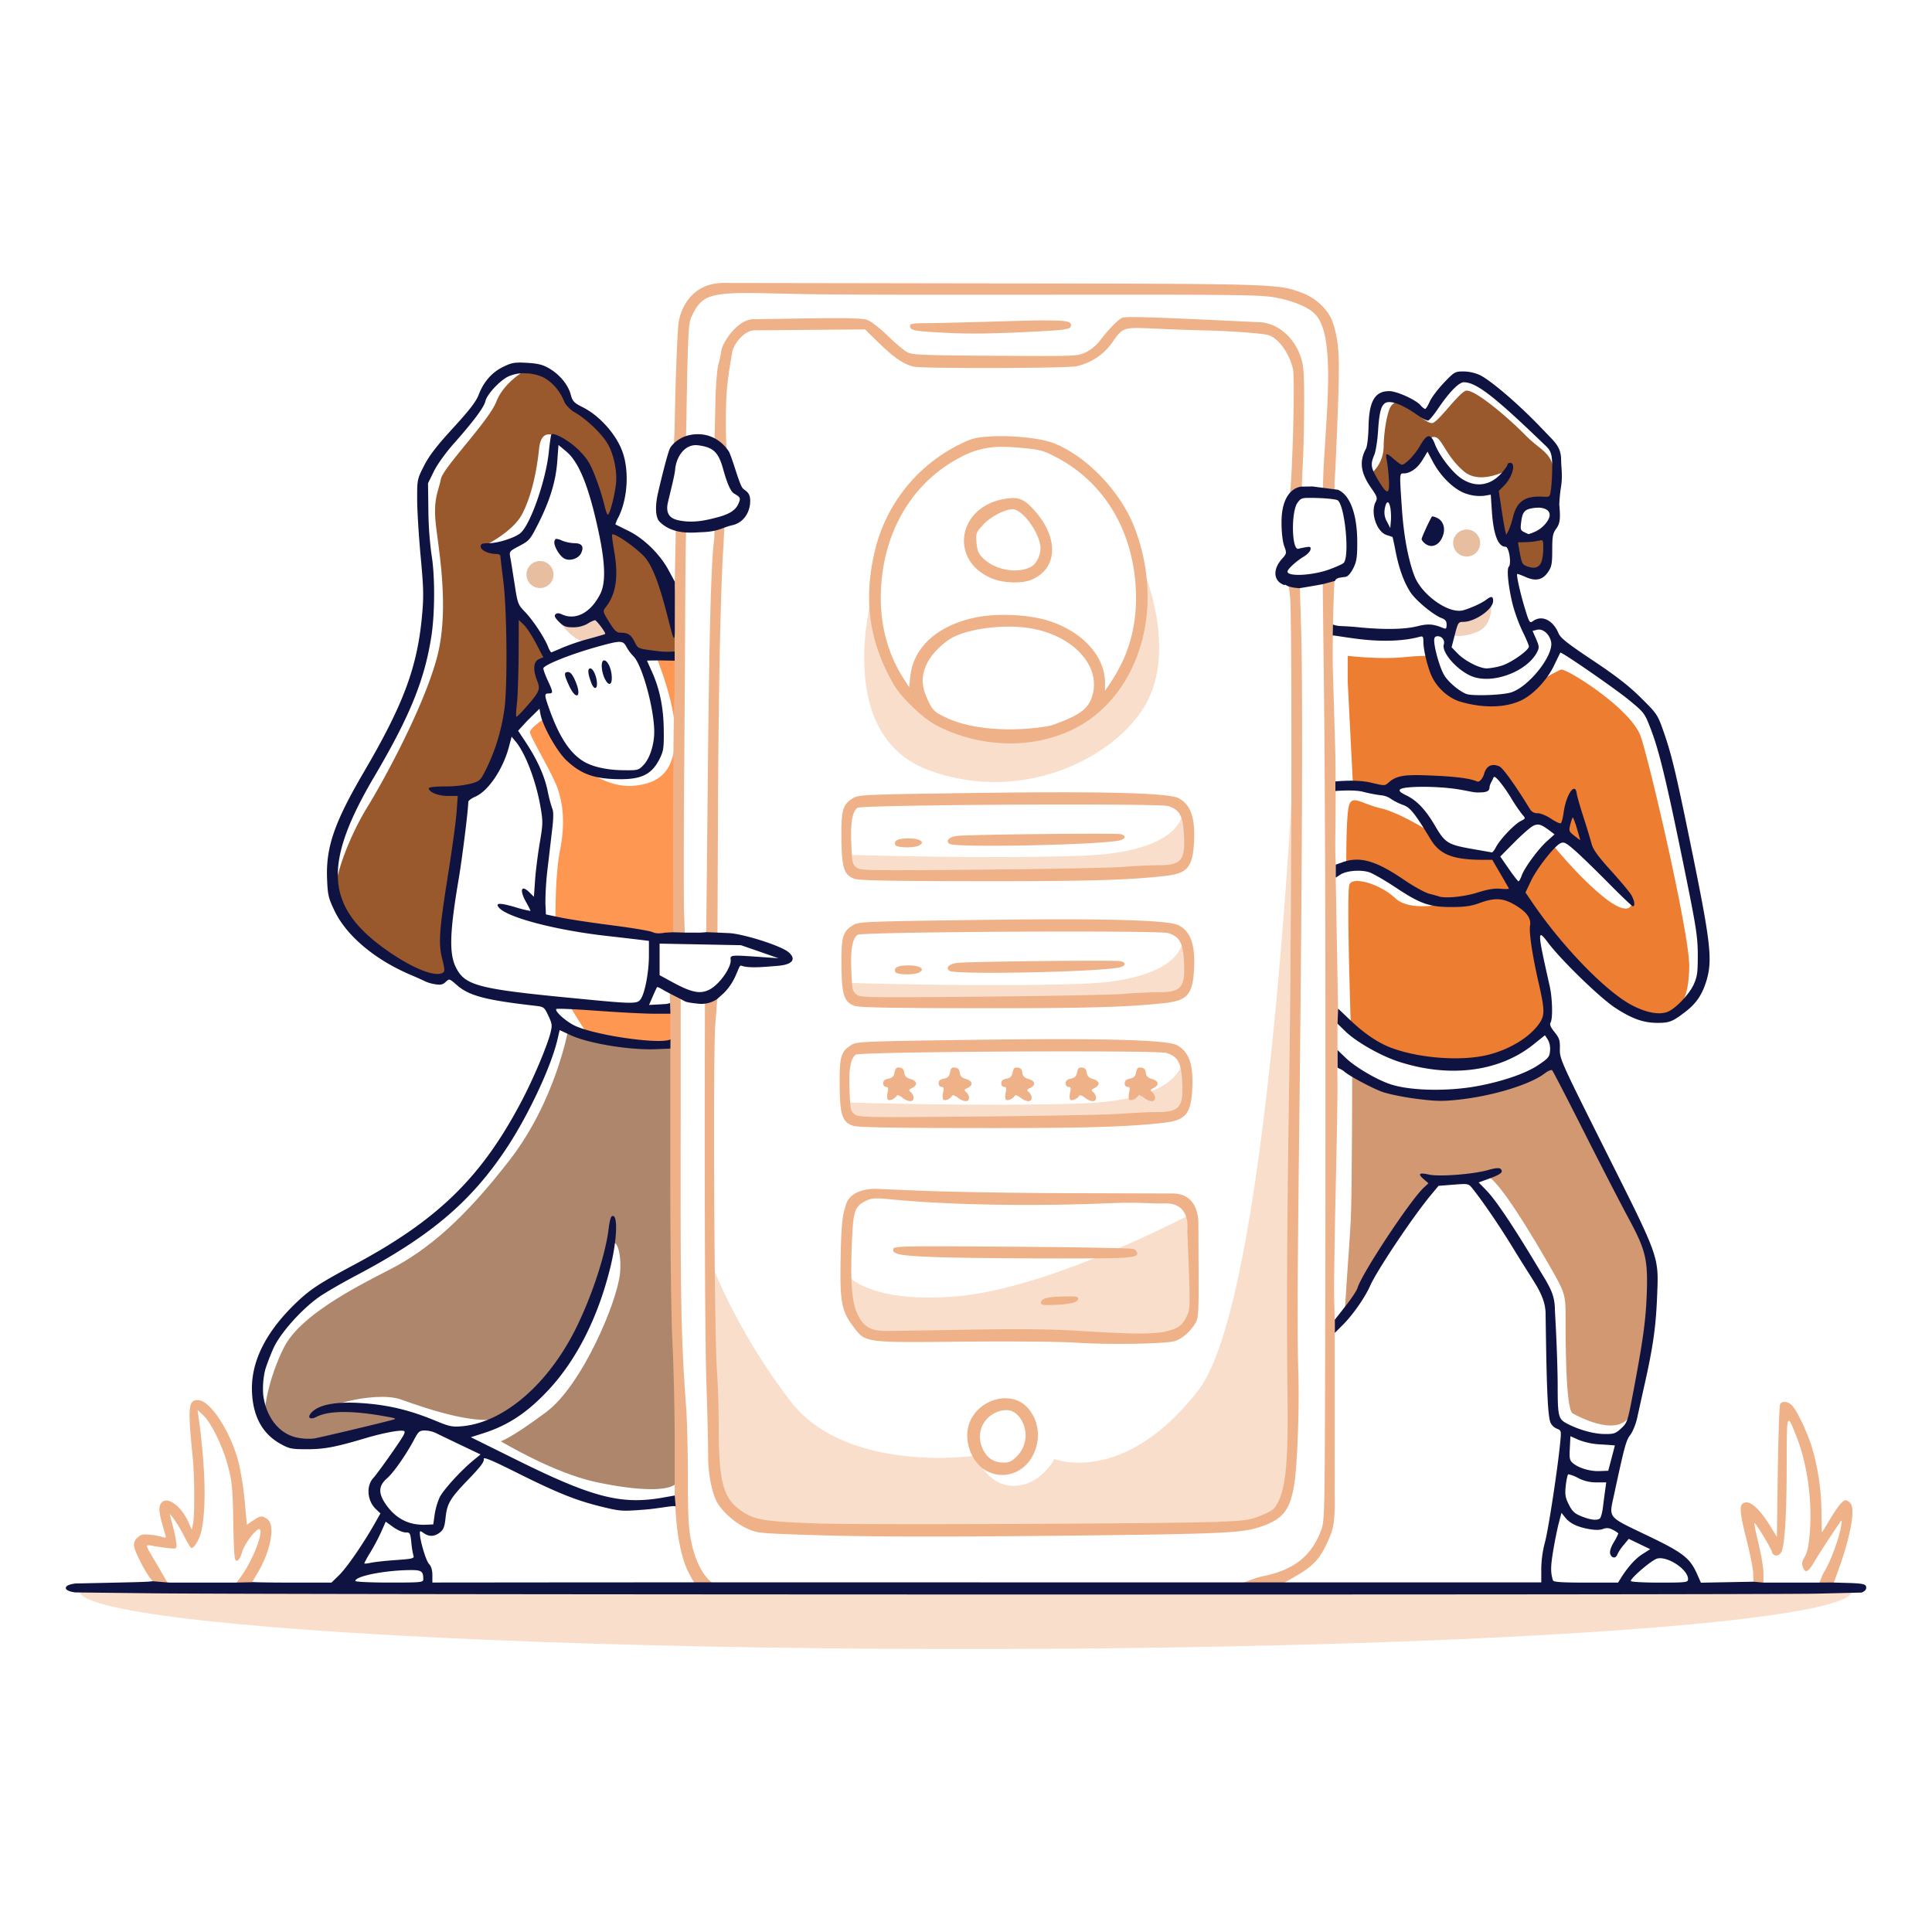
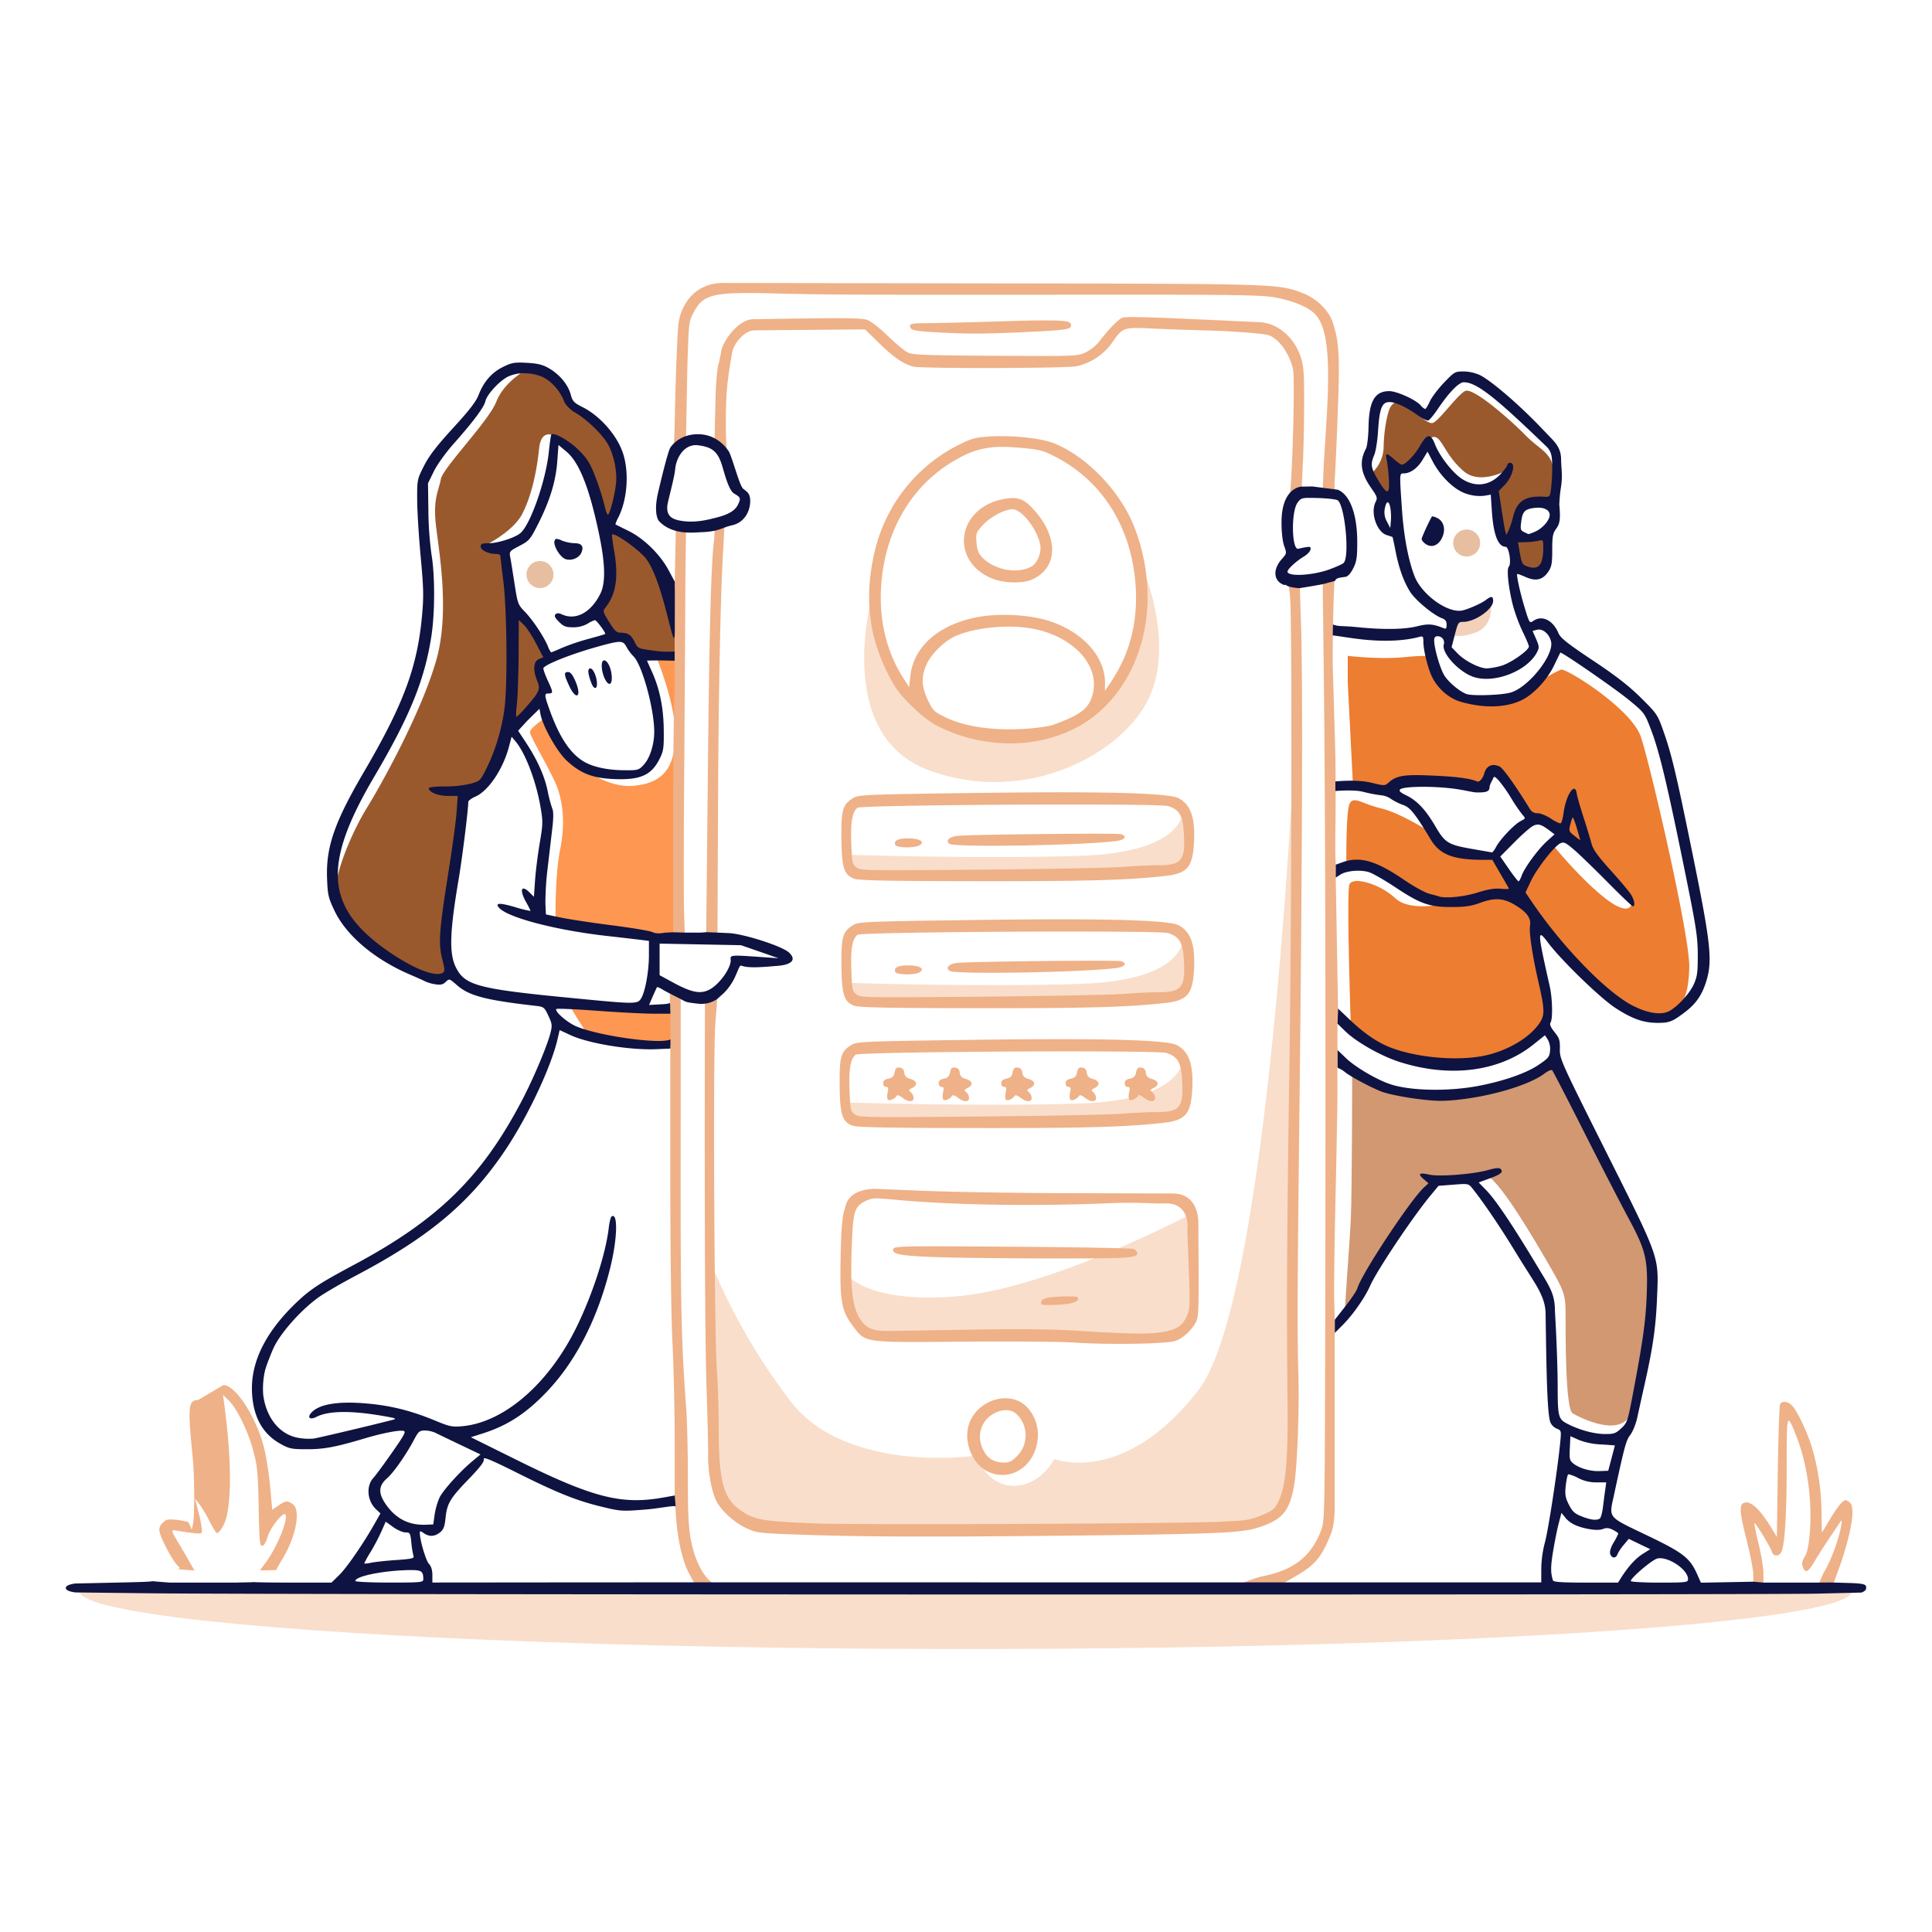
<svg xmlns="http://www.w3.org/2000/svg" data-name="please register" viewBox="0 0 1080 1080">
  <path fill="#f9decb" d="M1035.41 889.32c0 11.83-98 22.72-255.81 28.45s-350.6 5.37-503.31-.93S35.06 899.31 45.13 887.5l494.75 1.81Z" class="colorf9f1cb svgShape" />
  <path fill="#ed7d31" d="M753.4 366.62v14.78l2.84 56.06a55.09 55.09 0 0 0 11.36 2.27c5.5.38 7.39 3 19.7 9.66.55.3 1.06.6 1.56.9-3.11-2.36-6.37-4.22-9.31-7.32-5.49-5.76 12.59-7 24.51-5.89s24.24 2 24.24 2 6.56-9.91 11.78-6 17.55 25.71 17.55 25.71c13.12 3.08 28.52 17.41 32 21.29s22.23 25.85 22.23 25.85-1.61 6.7-15.67-4.68-28.13-28.93-28.13-28.93-12.05 9-13.66 17.81-5.76 8.71-5.76 8.71-10.35-15.37-12.16-20.68c-2.72 1.42-7 1.5-17.3-.89-11.92-2.74-16.39-7.55-20.07-13.63a10.36 10.36 0 0 1 .11 1.29s-16.67-10.6-27.27-13.07-15.53-7.38-17.62-2.27-1.71 37.13-1.71 37.13a25.45 25.45 0 0 1 23.87 4.54c11.56 9.28 32.2 13.64 32.2 13.64s-20.08 5.3-28.79-2.84-23.86-12.32-25.57-7.58.76 78 .76 78 18.75 17 42.24 20.64 48.48-2.08 60.79-14.2 1.71-26.71 1.14-47.73 7.58-8 7.58-8 45.27 47 59.09 45.65 18-10.8 18.38-28.22-21.78-113.08-27.09-128.8-42.05-38.64-44.7-37.5a94.1 94.1 0 0 0-16.48 9.85c-7.2 5.3-13.25 9.09-33.9 7S797.72 367 797.72 367s.94-.94-13.07.39-31.25-.77-31.25-.77Z" class="colorf37a81 svgShape" />
  <path fill="#9a592d" d="M293.24 207.34s-11.55 6.34-15.81 17.23-29.83 36.94-31 43.28-4.07 10.32-3 23.2 8.62 49.06.48 77.85-30.31 68.94-38.64 82.39-19.89 39.58-17.81 52.84 33.52 35 46 39.78 18.37 3 17-5.31-1.7-26 2.65-45.27 6.44-43.94 6.44-43.94l1.9-8.52s9.09 2.08 15.53-16.1 6.06-16.48 6.06-16.48l19.65-18.35-.53-8.17.13-10.58 1.29-3.83s.85-11.31-9.59-21.08-10.85-34.15-10.85-34.15l-4.29-5.89-9.51-.41s17.15-7.9 22.64-18.61 8.17-24.78 9.37-36.29 7.63-8.31 13.8-5.23 12.18 14.87 16.2 27.05a258.38 258.38 0 0 1 7 28l2.27 27.59-7.9 13.27 9.91 14.46s5.9-2 9.51 3.21 28.39 8.17 28.39 8.17l-2-34.68s-5.76-19-19.42-28.66-19.68-12.32-19.68-12.32 13.52-23.44 2.94-41.66S322 231 317.49 223.34s-8.06-16.33-24.26-16Z" class="color9a702d svgShape" />
  <path fill="#fe9751" d="M305.08 401.1s-8.71 5.68-8.81 8.14 12.52 23 15.47 31.6 4.28 19.55 1.34 34.28-2.54 39.65-2.54 39.65 41.65 6 45.8 7.36 14.46 3 16.87 2.41a36.69 36.69 0 0 0 5.49-1.87l1.07-63.89.81-91.34-13.8-.4s11.39 27.19 10.72 45.4-8.17 25.32-23 26.79-28-9.65-28-9.65-19.74-13.71-21.39-28.48Z" class="colorfed251 svgShape" />
  <path fill="#fe9751" d="M329.8 580c-1.61-1.61-11.56-18-11.56-18l58.76 2.36s0 20.18-.48 20.18-42 .28-46.68-4.55Z" class="colorfed251 svgShape" />
-   <path fill="#ad866c" d="M317.58 575.82s-7 39.3-32.39 72.26-46 50.76-67.61 61.75S167.57 736 158.86 753s-12.88 38.45-10 43.57 15.53 14.39 33.72 9.85 45.07-13.26 45.07-13.26-19.13-9.85-36.93-7 17.61-9.47 33.52-3.79 44.7 15.34 57.39 9.66S331 751.69 336 716.46s12.12-20.65 10.6-4.74-21.21 62.69-41.29 77.66-25.38 16.29-25.38 16.29 29.17 17.61 52.85 22.73 41.67 5.49 45.46.56 2.65-15.91 2.65-18.75-4.36-143.37-4.36-143.37l2.08-84.1s-40.91 3.22-61-6.91Z" class="color6cad8a svgShape" />
  <path fill="#9a592d" d="M766.36 264.86a20.17 20.17 0 0 0 7.1-14.94c.13-9.64 2.14-19.28 3.68-22.16s4.69-4.15 6.7-3.15 13.59 12.79 17 11.85 13.66-15.53 18.14-17.88 26 16.74 33.69 24.65 13.93 9.31 15.6 18.21 1.48 18.55.61 20.43-8.11-1.41-11.72-.4-9.38 3-9.65 9.37-2.48 10.92 2.28 10.38 14.73-3 15.13-1.94.47 7.7-.2 11.19-1.14 7.56-4.09 8.5-12.45-.6-12.52-2.34-2.94-13.93-3.48-14.14-4.95 3.89-7.1-8.56-2.88-23-2.88-23 8.77-8 8.91-8.44-15.61 9.24-25.32.94-12-17.81-15.66-19-5.43 3.95-6.43 5.49-7.57 9.91-10.78 11.39-5-6.63-5.69.8-1.21 15.6-1.21 15.6-6.49-1.6-9.31-6.69-2.8-6.16-2.8-6.16Z" class="color9a702d svgShape" />
  <path fill="#f9decb" d="M639.19 318.69s17.41 40.45 3.22 71.25-68 60.81-122.95 40.72-31.34-100.18-31.34-100.18.54 62.68 45.54 76.34 75-1.6 90.53-24.91 15-63.22 15-63.22Z" class="colorf9f1cb svgShape" />
  <path fill="#f9decb" d="M725.18 387.53S711.78 722.89 670 777s-80.62 38.57-80.62 38.57-7.5 15-22.77 15-20.9-16.88-20.9-16.88-72.32 10.72-103.92-30.53S397 704.41 397 704.41l2.41 106.34s-9.37 41 44.74 44.46 206.51-1.6 206.51-1.6l30-2.87s38.31 10.1 41-23.92S723.29 604 723.29 604Z" class="colorf9f1cb svgShape" />
  <path fill="#f9decb" d="M664.64 679.23s-78.48 41.52-131 45.54-62.14-14.47-62.14-14.47-.27 35.36 24.37 36.43 97 1.88 119.47 1.88 41.51-1.08 45.8-4.83 6.43-9.91 6.16-20.89-2.68-43.66-2.68-43.66Z" class="colorf9f1cb svgShape" />
  <path fill="#f9decb" d="M660.78 455.46s-1.14 21-56.25 22.92-131.26-.57-131.26-.57-5.68 10.42 25.76 12.31 134.48-1.32 143.76-2.46 19.7-3 20.83-9.66 3.03-21.79-2.84-22.54Z" class="colorf9f1cb svgShape" />
  <path fill="#f9decb" d="M660.78 527.05s-1.14 21-56.25 22.92-131.26-.57-131.26-.57-5.68 10.42 25.76 12.31 134.48-1.32 143.76-2.46 19.7-3 20.83-9.66 3.03-21.78-2.84-22.54Z" class="colorf9f1cb svgShape" />
  <path fill="#f9decb" d="M660.78 593.91s-1.14 21-56.25 22.92-131.26-.57-131.26-.57-5.68 10.42 25.76 12.31 134.48-1.32 143.76-2.46 19.7-3 20.83-9.66 3.03-21.78-2.84-22.54Z" class="colorf9f1cb svgShape" />
  <path fill="#d19872" d="M755.86 599.59s0 65.92-.76 82-4 54.74-3.22 54.36 21.78-36.93 24.06-39.58 28.41-36.94 28.41-36.94 19.22-1.43 25.65-2.36 29.08 38.17 36.84 51.62 8.33 15.53 8.33 26.32-.18 52.85 4 55.12 27.46 14.58 33.15-1.14 10-51.9 10-51.9 5.3-28.78-4.17-46.78S872 596 872 596s-6.43-1.23-10.13 1.9-46.31 22-75.48 13.25-30.49-11.55-30.49-11.55Z" class="color72ccd1 svgShape" />
-   <path fill="#efb187" d="M404.42 158.18c-17.39 0-24.17 13.8-25.23 23.29-.28 2.58-1 16.7-1.44 31.37-.73 22-.43 36-1.84 39.85l7.54-5.44.73-39.42c.71-26.26.86-27.91 3.08-32.29 3.46-6.83 6.62-9.94 16.48-11.12 6.23-.75 15.13-.73 28.46-.4 30.11.76 47.68.83 173.62.72 83.79-.07 98.87.14 106.47 1.46 10.11 1.76 19 5.42 22.78 9.32 6.55 6.83 8.5 22.49 6.75 54.17-.69 12.36-1.66 26.74-1.93 32l-.56 14.78 8.64 1.4c-2.11-1.17-2.18-5.93-1.78-10.95.26-3.15 1-19.45 1.62-36.23 1.22-31.93.8-39.5-2.78-50.44-2.2-6.73-9.06-13.43-16.73-16.35-13.95-5.32-12.56-5.27-178.44-5.49Zm229.79 19.09a36.91 36.91 0 0 0-6.7.27c-2.34.9-7.75 6.46-13.19 13.58a23.85 23.85 0 0 1-7.5 5.91c-4.53 2.09-5.47 2.12-50.46 1.85-39.62-.23-46.28-.49-49-1.87-1.74-.87-6.76-5.07-11.15-9.32-4.84-4.67-9.46-8.21-11.68-8.94-2.7-.88-12.56-1.07-36.9-.7l-26.07.39c-9.09-.32-17.82 13.08-18.43 18a52.49 52.49 0 0 1-1.53 7.19c-.58 1.92-1.41 10.29-1.61 18.59l-.54 22.85c4.39 3.69 8.19 14.06 8.19 13.73-1.92-4.22-2.15-19.91-1.69-34.14.35-11.34 2.21-20.7 3.32-27.6.71-4.44 6.48-12.4 12.58-12.4l28-.24 33.67-.29 8.33 8.11c8 7.75 13.38 11.4 18.84 12.7 4.9 1.16 85.26 1 91-.21a32.92 32.92 0 0 0 20.11-13.36c6-8.53 5.9-8.5 23.91-7.66 8.52.4 21.13.83 28 1 12.57.24 30.58 1.52 34.73 2.47 5.8 1.32 12.2 9.85 14.34 19.14 1.29 5.62-.55 68.35-2.11 72.25a19.87 19.87 0 0 1 6.85-2.47l.7-15.76c.38-5.62.74-20.11.8-32.2.09-18.15-.19-23-1.61-27.67-3.54-11.69-13.06-19.95-23.48-20.37-3.15-.13-21.1-1-39.9-1.84-13-.61-23.44-.95-29.81-1Zm-50.54 1.83c-5.78 0-13.7.23-24.53.55-17.56.53-36.1 1-41.19 1-7.37 0-9.24.32-9.24 1.47 0 2.37 1.79 2.85 13.41 3.56 17.32 1.06 27.46 1 50.09 0 24.43-1.18 26.5-1.48 26.5-3.94 0-2-2.33-2.68-15-2.61Zm-23 64.72c-2.55 0-5.06 0-7.44.19-7.9.48-10 1-17.24 4.64a89.33 89.33 0 0 0-46.64 58.09c-6.27 25.09-4.19 47.21 6.47 68.84 4.31 8.74 6.44 11.72 13.26 18.54 5 5 10.47 9.35 14.13 11.26 26.48 13.78 58.28 13.46 81.49-.32 21.26-12.63 35.06-37.4 36.67-65.9a107.67 107.67 0 0 0-7.72-45.63c-8-19.52-26.4-38.44-44.32-45.68-5.86-2.36-17.63-3.94-28.66-4.03Zm-.43 6c3 0 6.42.16 10.25.51 11 1 12.46 1.37 19.81 5.19 25.39 13.21 41.39 38.13 44.29 69q2.31 24.56-6.85 44.73a95 95 0 0 1-6.4 11.51l-3.64 5.4v-4.56c0-14.68-12.48-28.44-31.3-34.5-11.08-3.58-28.6-4.43-40.68-2-21.38 4.33-35 16.48-36.83 32.79l-.69 6.23-3.19-5c-9.95-15.52-14.12-34.19-12.19-54.65 2.88-30.69 18.92-55.78 44-68.81a46.5 46.5 0 0 1 23.42-5.85Zm6 28.6a27.53 27.53 0 0 0-5 .53c-26.53 4.75-30.65 35.21-6 44.69 6.16 2.37 16.19 2.6 21.26.48 15-6.28 15.6-23.67 1.28-39.32-4.2-4.57-7.07-6.36-11.49-6.39Zm-.18 6.26c5.67 0 15.56 13.81 15.58 21.79 0 4.15-2.33 8.77-5.25 10.34-7.8 4.2-20.61 1.77-27.26-5.17-2.18-2.27-2.91-4.14-3.26-8.32-.42-5.12-.25-5.61 3.42-9.68 4.28-4.7 12.25-8.94 16.82-8.97ZM405 292.76l-5.47.7-.25 7.67c-1.73 11.93-2.76 49.18-3.57 129.53-.49 49.22-.95 92.3-.95 92.3l6.31.25.32-73.8c.3-65.59 1.42-119.8 3-144l.62-12.67Zm-27.38.38-.35.31c.71 1.05.42 6.81.21 17.21l-.27 14.5-.09 38.95v.05l-.1 24c-.45 10.45-.78 44.5-.76 75.66l.04 59.18 6.54.19-.44-13.3c-.19-5.92-.23-36.63 0-68.25s.54-76.71.64-100.19c.08-21.35.34-42.89.58-46.16Zm368.65 28.65-6.89 1.83.71 61.24c.77 65.14 1.07 203.64.7 360.73-.24 101.4-.31 104.59-2.24 109.74-5.49 14.68-15.27 22.36-33 25.88-4.61.92-15.67 5.56-15 5.51l27.57-2.08 5.5-3.14c11.36-6.49 15-10.75 20.09-23.34 2-4.73 2.19-9.8 2.41-14.87V737.78l-.31-11.31c-.17-6.22.21-33.59.84-60.81s1.08-53.94 1-59.36c-.09-5.14 0-19.27 0-19.27v-14.79l.32-8.44-.64-36.56-.64-36.56v-7.25l-.12-3.14c-.19-5-.19-6.34 0-22.83 0 0 .25-24.52-.24-41.08-.35-11.67-.9-30.4-1.24-41.62-.42-14 .54-51.32 1.2-53Zm-27.66 2.13-.77.15c2.5 1 2.81 4.62 3.34 10 1.14 11.65.86 180.82-.43 265.06-1.33 86.69-1.58 132-1 184.5.35 32.77-1 47.46-5.27 56-2 4-3 4.83-9.24 7.42-6.47 2.69-8.35 3-24.5 3.66-25.06 1.06-199.71 1.79-223.5.93-31-1.11-35.84-2-43.7-7.68-9.35-6.79-11.75-16.25-11.78-46.37 0-10.2-.45-24.38-1-31.5-1.48-20.14-2.22-176.22-.91-193.31l1.1-14.36-6.9 1v5.75c0 5.77-.48 167.25.82 207.5.6 18.42 1.05 37 1 41.31-.12 9 1.89 19.78 4.74 25.37 2.73 5.37 10.17 12 17 15.1 5.4 2.48 6.83 2.64 30.18 3.45 34.23 1.19 70.61 1.34 142.5.6 88.1-.9 103.1-1.49 112.59-4.45 13.84-4.32 18-9.06 20.52-23.65 1.79-10.12 3-43.19 2.4-62.73-.64-19.37-.55-48.25.4-129.5 1.85-157.94 2.1-256.76 1.12-287.68l-.78-24.63c-.2-6.49-7.85-1.93-7.85-1.93ZM562.68 350.3A71.73 71.73 0 0 1 580 352c21.6 5.23 34.92 20.92 30.78 36.27-2.11 7.86-6.79 11.42-22.32 17-3.94 1.42-38.4 6.64-61-4.79-5.29-2.66-6.16-3.57-8.8-9.16-3.63-7.67-3.79-13.33-.58-20.2 2.74-5.85 10-12.89 16.07-15.57 7.43-3.26 18.2-5.12 28.53-5.25Zm30 92.6q-20.12 0-46.5.36c-62 .84-66.18 1-69.11 2.78-6 3.63-6.84 6.47-6.72 22.31.13 16.73 1.44 20.85 7.33 22.92 2.63.93 19.82 1.26 69 1.32 60.29.07 83.31-.56 104.4-2.89 12.8-1.4 15.74-4.91 16.41-19.54.61-13.35-2-20.48-8.71-24-4.26-2.16-25.85-3.26-66.08-3.26Zm3.68 6.83c30.14 0 54.75.25 56.65.87 6.2 2 8.1 5.19 8.72 14.39 1.07 15.84-1 18.65-13.91 18.68-4.75 0-13.81.43-20.14.94s-41.91 1.2-79.09 1.53c-65.31.57-67.67.53-69.93-1.3s-2.37-2.81-2.78-13.4c-.45-11.85.51-17.46 3.4-19.86 1.31-1.07 66.87-1.84 117.1-1.85ZM612 466.05c-24.61 0-72.23.64-77.06 1.23-4.48.54-6.61 2.87-4.08 4.46 3.31 2.1 76.77.78 93.64-1.68 4.6-.68 5.72-2.78 2-3.76-.7-.17-6.34-.25-14.5-.25Zm-104.17 2.61q-8.77 0-7.39 3.62c.64 1.69 10.45 1.91 13.44.31 3.5-1.9.37-3.93-6.1-3.93Zm84.87 45.24q-20.12 0-46.5.36c-62 .84-66.18 1-69.11 2.78-6 3.63-6.84 6.47-6.72 22.31.13 16.73 1.44 20.85 7.33 22.92 2.63.93 19.82 1.26 69 1.32 60.29.07 83.31-.56 104.4-2.88 12.8-1.41 15.74-4.92 16.41-19.55.61-13.35-2-20.48-8.71-23.95-4.28-2.21-25.87-3.3-66.1-3.31Zm3.68 6.83c30.14 0 54.75.25 56.65.87 6.2 2 8.1 5.19 8.72 14.39 1.07 15.84-1 18.65-13.91 18.68-4.75 0-13.81.43-20.14.94s-41.91 1.2-79.09 1.53c-65.31.58-67.67.53-69.93-1.3s-2.37-2.82-2.78-13.41c-.45-11.84.51-17.45 3.4-19.85 1.29-1.07 66.85-1.84 117.08-1.85ZM612 537.05c-24.61 0-72.23.64-77.06 1.23-4.48.54-6.61 2.87-4.08 4.47 3.31 2.1 76.77.77 93.64-1.7 4.6-.67 5.72-2.77 2-3.75-.7-.17-6.34-.24-14.5-.25Zm-104.17 2.61q-8.77 0-7.39 3.62c.64 1.69 10.45 1.91 13.44.31 3.5-1.9.37-3.93-6.1-3.93ZM374.51 553c-.24 1.31.19 13.68.19 13.68v90.1c0 41.61.5 80.2 1.21 94 .66 12.87 1.22 37.33 1.25 54.35v30.94s.57 9.9.88 13.64c.93 11.08 3.21 21.39 6.16 27.84 1.35 3 4.73 8.59 4.73 9.05 0 0-.56.06-.34.08l11.71.83 4.21-.85c-1.63-.06-2.76-.11-3-.17-6.6-2-12.81-11.88-15.44-26.43-1.2-6.66-1.58-15.11-1.54-33.88 0-13.75-.38-31.07-.91-38.5-3-41.09-3.28-58.18-3.1-167.28v-63.13Zm217.19 27.9q-20.12 0-46.5.36c-62 .84-66.18 1-69.11 2.78-6 3.63-6.84 6.47-6.72 22.31.13 16.73 1.44 20.85 7.33 22.92 2.63.93 19.82 1.26 69 1.32 60.29.07 83.31-.56 104.39-2.89 12.81-1.4 15.75-4.91 16.42-19.54.61-13.35-2-20.48-8.71-23.95-4.28-2.21-25.87-3.31-66.1-3.31Zm3.68 6.83c30.14 0 54.75.25 56.65.87 6.2 2 8.1 5.19 8.72 14.39 1.07 15.84-1 18.65-13.91 18.68-4.75 0-13.81.43-20.14.94s-41.91 1.2-79.09 1.53c-65.31.57-67.67.53-69.93-1.3s-2.37-2.82-2.78-13.4c-.45-11.85.51-17.46 3.4-19.86 1.29-1.07 66.85-1.84 117.08-1.85Zm-93.05 9c-1.33 0-1.81.62-2.23 2.7-.45 2.27-1.27 3.11-3.49 3.55-2.05.41-2.9 1.17-2.9 2.6 0 1.18.67 2 1.59 2 1.23 0 1.43.65.92 3-.37 1.64-.38 3.44 0 4 .69 1.11 3.89-.17 5-2 .38-.62 1.63-.23 3.19 1 3.27 2.57 6.29 2.64 6.29.14a4.74 4.74 0 0 0-1.52-3.15c-1.34-1.11-1.25-1.4.75-2.4 3.24-1.61 2.81-3.91-.93-5-2.38-.7-3.28-1.6-3.5-3.5s-1-2.65-2.56-2.87a5 5 0 0 0-.62-.06Zm31 0c-1.33 0-1.81.62-2.23 2.7-.45 2.27-1.27 3.11-3.48 3.55s-2.9 1.17-2.9 2.6c0 1.18.66 2 1.58 2 1.23 0 1.43.65.92 3a7.47 7.47 0 0 0 0 4c.69 1.11 3.9-.17 5-2 .38-.62 1.63-.23 3.19 1 3.27 2.57 6.29 2.64 6.29.14a4.7 4.7 0 0 0-1.52-3.15c-1.34-1.11-1.25-1.4.75-2.4 3.24-1.61 2.81-3.91-.93-5-2.38-.7-3.28-1.6-3.5-3.5s-1-2.65-2.56-2.87a5 5 0 0 0-.62-.06Zm35 0c-1.33 0-1.81.62-2.23 2.7-.45 2.27-1.27 3.11-3.49 3.55-2.05.41-2.9 1.17-2.9 2.6 0 1.18.67 2 1.58 2 1.24 0 1.44.65.93 3-.37 1.64-.38 3.44 0 4 .69 1.11 3.89-.17 5-2 .38-.62 1.63-.23 3.19 1 3.27 2.57 6.29 2.64 6.29.14a4.74 4.74 0 0 0-1.52-3.15c-1.34-1.11-1.25-1.4.75-2.4 3.23-1.61 2.81-3.91-.93-5-2.38-.7-3.28-1.6-3.5-3.5s-1-2.65-2.56-2.87a5.15 5.15 0 0 0-.62-.06Zm36 0c-1.33 0-1.81.62-2.23 2.7-.45 2.27-1.27 3.11-3.49 3.55-2.05.41-2.9 1.17-2.9 2.6 0 1.18.67 2 1.58 2 1.24 0 1.44.65.93 3-.37 1.64-.38 3.44 0 4 .69 1.11 3.89-.17 5-2 .38-.62 1.63-.23 3.19 1 3.27 2.57 6.29 2.64 6.29.14a4.74 4.74 0 0 0-1.52-3.15c-1.34-1.11-1.25-1.4.75-2.4 3.23-1.61 2.81-3.91-.93-5-2.38-.7-3.28-1.6-3.5-3.5s-1-2.65-2.56-2.87a5.15 5.15 0 0 0-.62-.06Zm33 0c-1.33 0-1.81.62-2.23 2.7-.45 2.27-1.27 3.11-3.49 3.55-2.05.41-2.9 1.17-2.9 2.6 0 1.18.67 2 1.59 2 1.23 0 1.43.65.92 3-.37 1.64-.38 3.44 0 4 .69 1.11 3.89-.17 5-2 .38-.62 1.63-.23 3.19 1 3.27 2.57 6.29 2.64 6.29.14a4.74 4.74 0 0 0-1.52-3.15c-1.34-1.11-1.25-1.4.75-2.4 3.24-1.61 2.81-3.91-.93-5-2.38-.7-3.28-1.6-3.5-3.5s-1-2.65-2.56-2.87a5 5 0 0 0-.62-.06Zm-147.87 67.83c-8.16 0-15 2.93-16.64 9.1-1.18 4.4-2.38 5.38-2.85 26.86-.6 27.12.24 32 7 41 6.94 9.18 5.53 9 61.62 8.47 26.18-.24 54.12 0 62.09.53 19.27 1.29 51.35.76 56.32-.93 4.17-1.42 8.93-5.73 11.5-10.42 1.41-2.59 1.62-6.65 1.52-29.24l-.12-26.23c0-6.18-2.38-16.53-14.39-16.53l-56.1-.17c-30.87-.06-69.47-.7-85.79-1.42Zm1.32 5.36c2 .05 4.68.28 8.7.66 32.27 3.08 78.44 3.83 121.39 2 15.12-.65 24.71.39 30 .15 15.21-.67 12.85 15.1 12.85 15.1l.73 18.86c.85 22.23.78 24.87-.77 28.5-2.42 5.63-5.13 7.65-12.28 9.15-7.54 1.58-18.24 1.5-47.23-.32-16.12-1-32.43-1.22-61-.74-21.45.36-42.37.69-46.5.74-9.19.1-12.92-1.63-16.44-7.65-3.79-6.46-4.91-16.91-4.13-38.66.74-20.86 1.44-23.2 7.88-26.37a12 12 0 0 1 6.77-1.39Zm28 26.79c-16.4 0-19 .43-19.35 1.33-1.13 2.93 3.3 3.89 21.27 4.6 23.16.92 99.71 1.17 108.29.36 5.5-.52 6.75-1 6.75-2.37a3.12 3.12 0 0 0-2.25-2.48c-1.24-.41-31.77-1-67.85-1.22-22.28-.16-37.07-.25-46.9-.22Zm79 28h-2.17c-9.6.16-13.23 1-13.64 3.14-.29 1.49.44 1.73 5 1.66 9.85-.16 15.27-1.26 15.64-3.16.25-1.36-.34-1.67-4.82-1.66Zm-35.35 56.92c-8.54-.14-17.73 5.35-20.75 14.52-3.13 9.47 1.51 21.7 9.92 26.14 11.63 6.14 25.06-1 28-14.86a22.93 22.93 0 0 0-5.31-20.66 16.18 16.18 0 0 0-11.94-5.1Zm-451.71 1c-5.51 0-5.84 3.66-3 32 1.06 10.44 1.15 32.79.15 37.46l-.63 3-1.9-4.21c-4.55-10.09-13.17-15.43-15.76-9.76-1.07 2.35-.5 5.76 2.75 16.47.64 2.1.48 2.32-1.18 1.67a37.56 37.56 0 0 0-7-1.3c-4.39-.47-5.45-.23-7.36 1.69a4.91 4.91 0 0 0-1.68 5.35c.69 3.41 7.1 16 10.36 18.93.9.82 1.31 1.28-.49 1.59 4.83.46 9.54.78 9.54.78l-6.22-10.8c-6.48-11.22-8.13-12.4-3.4-11.45 1.76.36 5.58.92 8.5 1.26 5.1.61 5.31.54 5.28-1.76a64.85 64.85 0 0 0-1.94-9.89l-1.92-7.5 2.25 2.78a70.57 70.57 0 0 1 5.59 9.28c1.83 3.57 3.68 6.72 4.11 7 1.44.89 4.78-4.59 5.85-9.62 2.76-12.87 2.21-35.32-1.55-62.92l-.62-4.5 3.1 2.91c4.57 4.3 10.93 17.3 13.86 28.36 2.29 8.63 2.63 12.19 3 31.53s.65 21.77 2.08 21.49c.95-.18 2.15-2.22 2.92-5 1.38-4.89 8.46-13.91 9.85-12.55 2 2-4.22 17.8-10.62 26.51l-3.53 4.82 9.53-.21.09-.1a1.22 1.22 0 0 1-.45-.07 71 71 0 0 1 3.5-6.19c7.56-12.55 10.32-27.22 5.66-30.48-3-2.07-3.88-2-8 .8l-3.44 2.38-1.14-12.61a184 184 0 0 0-3.2-21.11c-4.24-17.64-16-36-23-36Zm886.89 1.05a2.72 2.72 0 0 0-2.51 1.2c-.44.69-1 17.67-1.31 37.75l-.5 36.5-3.69-6c-5.37-8.77-10.38-13.65-13.66-13.27-3.9.45-3.84 4.12.29 20.41 1.94 7.66 3.66 16.18 3.8 18.92l.26 7.82 5.49.49v-8.11c0-2.89-1.29-10.58-2.88-17.08s-2.53-11.44-2.1-11c2 2.12 9.11 14 9.62 16 .72 2.85 3.9 3 5.35.31 1.89-3.52 3-20.93 3-48.49 0-29.67.06-29.77 5.37-16.36 6.07 15.3 9 35.82 7.56 53.82-.57 7.33-1.35 11.1-2.82 13.59-1.59 2.7-1.82 4-1 6 1.33 3.5 2.92 2.68 6.46-3.33 2.51-4.25 6.89-11 14.25-21.91 1-1.57 1.14-1.24.61 2.15-1.13 7.16-6.23 20.74-9.85 26.19l-3.53 8.16 8.3-.07 3.81-10.43c5-13.74 10-33.1 6.35-36.77a5.27 5.27 0 0 0-2.5-1.57c-1.64 0-4.6 3.61-8.93 10.89-2.32 3.91-4.29 7.11-4.36 7.11s-.2-5.31-.28-11.78a131.36 131.36 0 0 0-5.47-36.22c-2.58-8.24-8.1-19.82-10.85-22.75a6.43 6.43 0 0 0-4.22-2.2Zm-435 4.58c3.1.05 5.71 1.61 7.79 4.67a16.58 16.58 0 0 1-2.22 21.39c-2.63 2.62-4.1 3.3-7.16 3.27-5.31-.06-9-2.31-11.35-7-4.68-9.18-.27-19.19 9.66-21.93a12.14 12.14 0 0 1 3.22-.37Z" class="colorefca87 svgShape" />
+   <path fill="#efb187" d="M404.42 158.18c-17.39 0-24.17 13.8-25.23 23.29-.28 2.58-1 16.7-1.44 31.37-.73 22-.43 36-1.84 39.85l7.54-5.44.73-39.42c.71-26.26.86-27.91 3.08-32.29 3.46-6.83 6.62-9.94 16.48-11.12 6.23-.75 15.13-.73 28.46-.4 30.11.76 47.68.83 173.62.72 83.79-.07 98.87.14 106.47 1.46 10.11 1.76 19 5.42 22.78 9.32 6.55 6.83 8.5 22.49 6.75 54.17-.69 12.36-1.66 26.74-1.93 32l-.56 14.78 8.64 1.4c-2.11-1.17-2.18-5.93-1.78-10.95.26-3.15 1-19.45 1.62-36.23 1.22-31.93.8-39.5-2.78-50.44-2.2-6.73-9.06-13.43-16.73-16.35-13.95-5.32-12.56-5.27-178.44-5.49Zm229.79 19.09a36.91 36.91 0 0 0-6.7.27c-2.34.9-7.75 6.46-13.19 13.58a23.85 23.85 0 0 1-7.5 5.91c-4.53 2.09-5.47 2.12-50.46 1.85-39.62-.23-46.28-.49-49-1.87-1.74-.87-6.76-5.07-11.15-9.32-4.84-4.67-9.46-8.21-11.68-8.94-2.7-.88-12.56-1.07-36.9-.7l-26.07.39c-9.09-.32-17.82 13.08-18.43 18a52.49 52.49 0 0 1-1.53 7.19c-.58 1.92-1.41 10.29-1.61 18.59l-.54 22.85c4.39 3.69 8.19 14.06 8.19 13.73-1.92-4.22-2.15-19.91-1.69-34.14.35-11.34 2.21-20.7 3.32-27.6.71-4.44 6.48-12.4 12.58-12.4l28-.24 33.67-.29 8.33 8.11c8 7.75 13.38 11.4 18.84 12.7 4.9 1.16 85.26 1 91-.21a32.92 32.92 0 0 0 20.11-13.36c6-8.53 5.9-8.5 23.91-7.66 8.52.4 21.13.83 28 1 12.57.24 30.58 1.52 34.73 2.47 5.8 1.32 12.2 9.85 14.34 19.14 1.29 5.62-.55 68.35-2.11 72.25a19.87 19.87 0 0 1 6.85-2.47l.7-15.76c.38-5.62.74-20.11.8-32.2.09-18.15-.19-23-1.61-27.67-3.54-11.69-13.06-19.95-23.48-20.37-3.15-.13-21.1-1-39.9-1.84-13-.61-23.44-.95-29.81-1Zm-50.54 1.83c-5.78 0-13.7.23-24.53.55-17.56.53-36.1 1-41.19 1-7.37 0-9.24.32-9.24 1.47 0 2.37 1.79 2.85 13.41 3.56 17.32 1.06 27.46 1 50.09 0 24.43-1.18 26.5-1.48 26.5-3.94 0-2-2.33-2.68-15-2.61Zm-23 64.72c-2.55 0-5.06 0-7.44.19-7.9.48-10 1-17.24 4.64a89.33 89.33 0 0 0-46.64 58.09c-6.27 25.09-4.19 47.21 6.47 68.84 4.31 8.74 6.44 11.72 13.26 18.54 5 5 10.47 9.35 14.13 11.26 26.48 13.78 58.28 13.46 81.49-.32 21.26-12.63 35.06-37.4 36.67-65.9a107.67 107.67 0 0 0-7.72-45.63c-8-19.52-26.4-38.44-44.32-45.68-5.86-2.36-17.63-3.94-28.66-4.03Zm-.43 6c3 0 6.42.16 10.25.51 11 1 12.46 1.37 19.81 5.19 25.39 13.21 41.39 38.13 44.29 69q2.31 24.56-6.85 44.73a95 95 0 0 1-6.4 11.51l-3.64 5.4v-4.56c0-14.68-12.48-28.44-31.3-34.5-11.08-3.58-28.6-4.43-40.68-2-21.38 4.33-35 16.48-36.83 32.79l-.69 6.23-3.19-5c-9.95-15.52-14.12-34.19-12.19-54.65 2.88-30.69 18.92-55.78 44-68.81a46.5 46.5 0 0 1 23.42-5.85Zm6 28.6a27.53 27.53 0 0 0-5 .53c-26.53 4.75-30.65 35.21-6 44.69 6.16 2.37 16.19 2.6 21.26.48 15-6.28 15.6-23.67 1.28-39.32-4.2-4.57-7.07-6.36-11.49-6.39Zm-.18 6.26c5.67 0 15.56 13.81 15.58 21.79 0 4.15-2.33 8.77-5.25 10.34-7.8 4.2-20.61 1.77-27.26-5.17-2.18-2.27-2.91-4.14-3.26-8.32-.42-5.12-.25-5.61 3.42-9.68 4.28-4.7 12.25-8.94 16.82-8.97ZM405 292.76l-5.47.7-.25 7.67c-1.73 11.93-2.76 49.18-3.57 129.53-.49 49.22-.95 92.3-.95 92.3l6.31.25.32-73.8c.3-65.59 1.42-119.8 3-144l.62-12.67Zm-27.38.38-.35.31c.71 1.05.42 6.81.21 17.21l-.27 14.5-.09 38.95v.05l-.1 24c-.45 10.45-.78 44.5-.76 75.66l.04 59.18 6.54.19-.44-13.3c-.19-5.92-.23-36.63 0-68.25s.54-76.71.64-100.19c.08-21.35.34-42.89.58-46.16Zm368.65 28.65-6.89 1.83.71 61.24c.77 65.14 1.07 203.64.7 360.73-.24 101.4-.31 104.59-2.24 109.74-5.49 14.68-15.27 22.36-33 25.88-4.61.92-15.67 5.56-15 5.51l27.57-2.08 5.5-3.14c11.36-6.49 15-10.75 20.09-23.34 2-4.73 2.19-9.8 2.41-14.87V737.78l-.31-11.31c-.17-6.22.21-33.59.84-60.81s1.08-53.94 1-59.36c-.09-5.14 0-19.27 0-19.27v-14.79l.32-8.44-.64-36.56-.64-36.56v-7.25l-.12-3.14c-.19-5-.19-6.34 0-22.83 0 0 .25-24.52-.24-41.08-.35-11.67-.9-30.4-1.24-41.62-.42-14 .54-51.32 1.2-53Zm-27.66 2.13-.77.15c2.5 1 2.81 4.62 3.34 10 1.14 11.65.86 180.82-.43 265.06-1.33 86.69-1.58 132-1 184.5.35 32.77-1 47.46-5.27 56-2 4-3 4.83-9.24 7.42-6.47 2.69-8.35 3-24.5 3.66-25.06 1.06-199.71 1.79-223.5.93-31-1.11-35.84-2-43.7-7.68-9.35-6.79-11.75-16.25-11.78-46.37 0-10.2-.45-24.38-1-31.5-1.48-20.14-2.22-176.22-.91-193.31l1.1-14.36-6.9 1v5.75c0 5.77-.48 167.25.82 207.5.6 18.42 1.05 37 1 41.31-.12 9 1.89 19.78 4.74 25.37 2.73 5.37 10.17 12 17 15.1 5.4 2.48 6.83 2.64 30.18 3.45 34.23 1.19 70.61 1.34 142.5.6 88.1-.9 103.1-1.49 112.59-4.45 13.84-4.32 18-9.06 20.52-23.65 1.79-10.12 3-43.19 2.4-62.73-.64-19.37-.55-48.25.4-129.5 1.85-157.94 2.1-256.76 1.12-287.68l-.78-24.63c-.2-6.49-7.85-1.93-7.85-1.93ZM562.68 350.3A71.73 71.73 0 0 1 580 352c21.6 5.23 34.92 20.92 30.78 36.27-2.11 7.86-6.79 11.42-22.32 17-3.94 1.42-38.4 6.64-61-4.79-5.29-2.66-6.16-3.57-8.8-9.16-3.63-7.67-3.79-13.33-.58-20.2 2.74-5.85 10-12.89 16.07-15.57 7.43-3.26 18.2-5.12 28.53-5.25Zm30 92.6q-20.12 0-46.5.36c-62 .84-66.18 1-69.11 2.78-6 3.63-6.84 6.47-6.72 22.31.13 16.73 1.44 20.85 7.33 22.92 2.63.93 19.82 1.26 69 1.32 60.29.07 83.31-.56 104.4-2.89 12.8-1.4 15.74-4.91 16.41-19.54.61-13.35-2-20.48-8.71-24-4.26-2.16-25.85-3.26-66.08-3.26Zm3.68 6.83c30.14 0 54.75.25 56.65.87 6.2 2 8.1 5.19 8.72 14.39 1.07 15.84-1 18.65-13.91 18.68-4.75 0-13.81.43-20.14.94s-41.91 1.2-79.09 1.53c-65.31.57-67.67.53-69.93-1.3s-2.37-2.81-2.78-13.4c-.45-11.85.51-17.46 3.4-19.86 1.31-1.07 66.87-1.84 117.1-1.85ZM612 466.05c-24.61 0-72.23.64-77.06 1.23-4.48.54-6.61 2.87-4.08 4.46 3.31 2.1 76.77.78 93.64-1.68 4.6-.68 5.72-2.78 2-3.76-.7-.17-6.34-.25-14.5-.25Zm-104.17 2.61q-8.77 0-7.39 3.62c.64 1.69 10.45 1.91 13.44.31 3.5-1.9.37-3.93-6.1-3.93Zm84.87 45.24q-20.12 0-46.5.36c-62 .84-66.18 1-69.11 2.78-6 3.63-6.84 6.47-6.72 22.31.13 16.73 1.44 20.85 7.33 22.92 2.63.93 19.82 1.26 69 1.32 60.29.07 83.31-.56 104.4-2.88 12.8-1.41 15.74-4.92 16.41-19.55.61-13.35-2-20.48-8.71-23.95-4.28-2.21-25.87-3.3-66.1-3.31Zm3.68 6.83c30.14 0 54.75.25 56.65.87 6.2 2 8.1 5.19 8.72 14.39 1.07 15.84-1 18.65-13.91 18.68-4.75 0-13.81.43-20.14.94s-41.91 1.2-79.09 1.53c-65.31.58-67.67.53-69.93-1.3s-2.37-2.82-2.78-13.41c-.45-11.84.51-17.45 3.4-19.85 1.29-1.07 66.85-1.84 117.08-1.85ZM612 537.05c-24.61 0-72.23.64-77.06 1.23-4.48.54-6.61 2.87-4.08 4.47 3.31 2.1 76.77.77 93.64-1.7 4.6-.67 5.72-2.77 2-3.75-.7-.17-6.34-.24-14.5-.25Zm-104.17 2.61q-8.77 0-7.39 3.62c.64 1.69 10.45 1.91 13.44.31 3.5-1.9.37-3.93-6.1-3.93ZM374.51 553c-.24 1.31.19 13.68.19 13.68v90.1c0 41.61.5 80.2 1.21 94 .66 12.87 1.22 37.33 1.25 54.35v30.94s.57 9.9.88 13.64c.93 11.08 3.21 21.39 6.16 27.84 1.35 3 4.73 8.59 4.73 9.05 0 0-.56.06-.34.08l11.71.83 4.21-.85c-1.63-.06-2.76-.11-3-.17-6.6-2-12.81-11.88-15.44-26.43-1.2-6.66-1.58-15.11-1.54-33.88 0-13.75-.38-31.07-.91-38.5-3-41.09-3.28-58.18-3.1-167.28v-63.13Zm217.19 27.9q-20.12 0-46.5.36c-62 .84-66.18 1-69.11 2.78-6 3.63-6.84 6.47-6.72 22.31.13 16.73 1.44 20.85 7.33 22.92 2.63.93 19.82 1.26 69 1.32 60.29.07 83.31-.56 104.39-2.89 12.81-1.4 15.75-4.91 16.42-19.54.61-13.35-2-20.48-8.71-23.95-4.28-2.21-25.87-3.31-66.1-3.31Zm3.68 6.83c30.14 0 54.75.25 56.65.87 6.2 2 8.1 5.19 8.72 14.39 1.07 15.84-1 18.65-13.91 18.68-4.75 0-13.81.43-20.14.94s-41.91 1.2-79.09 1.53c-65.31.57-67.67.53-69.93-1.3s-2.37-2.82-2.78-13.4c-.45-11.85.51-17.46 3.4-19.86 1.29-1.07 66.85-1.84 117.08-1.85Zm-93.05 9c-1.33 0-1.81.62-2.23 2.7-.45 2.27-1.27 3.11-3.49 3.55-2.05.41-2.9 1.17-2.9 2.6 0 1.18.67 2 1.59 2 1.23 0 1.43.65.92 3-.37 1.64-.38 3.44 0 4 .69 1.11 3.89-.17 5-2 .38-.62 1.63-.23 3.19 1 3.27 2.57 6.29 2.64 6.29.14a4.74 4.74 0 0 0-1.52-3.15c-1.34-1.11-1.25-1.4.75-2.4 3.24-1.61 2.81-3.91-.93-5-2.38-.7-3.28-1.6-3.5-3.5s-1-2.65-2.56-2.87a5 5 0 0 0-.62-.06Zm31 0c-1.33 0-1.81.62-2.23 2.7-.45 2.27-1.27 3.11-3.48 3.55s-2.9 1.17-2.9 2.6c0 1.18.66 2 1.58 2 1.23 0 1.43.65.92 3a7.47 7.47 0 0 0 0 4c.69 1.11 3.9-.17 5-2 .38-.62 1.63-.23 3.19 1 3.27 2.57 6.29 2.64 6.29.14a4.7 4.7 0 0 0-1.52-3.15c-1.34-1.11-1.25-1.4.75-2.4 3.24-1.61 2.81-3.91-.93-5-2.38-.7-3.28-1.6-3.5-3.5s-1-2.65-2.56-2.87a5 5 0 0 0-.62-.06Zm35 0c-1.33 0-1.81.62-2.23 2.7-.45 2.27-1.27 3.11-3.49 3.55-2.05.41-2.9 1.17-2.9 2.6 0 1.18.67 2 1.58 2 1.24 0 1.44.65.93 3-.37 1.64-.38 3.44 0 4 .69 1.11 3.89-.17 5-2 .38-.62 1.63-.23 3.19 1 3.27 2.57 6.29 2.64 6.29.14a4.74 4.74 0 0 0-1.52-3.15c-1.34-1.11-1.25-1.4.75-2.4 3.23-1.61 2.81-3.91-.93-5-2.38-.7-3.28-1.6-3.5-3.5s-1-2.65-2.56-2.87a5.15 5.15 0 0 0-.62-.06Zm36 0c-1.33 0-1.81.62-2.23 2.7-.45 2.27-1.27 3.11-3.49 3.55-2.05.41-2.9 1.17-2.9 2.6 0 1.18.67 2 1.58 2 1.24 0 1.44.65.93 3-.37 1.64-.38 3.44 0 4 .69 1.11 3.89-.17 5-2 .38-.62 1.63-.23 3.19 1 3.27 2.57 6.29 2.64 6.29.14a4.74 4.74 0 0 0-1.52-3.15c-1.34-1.11-1.25-1.4.75-2.4 3.23-1.61 2.81-3.91-.93-5-2.38-.7-3.28-1.6-3.5-3.5s-1-2.65-2.56-2.87a5.15 5.15 0 0 0-.62-.06Zm33 0c-1.33 0-1.81.62-2.23 2.7-.45 2.27-1.27 3.11-3.49 3.55-2.05.41-2.9 1.17-2.9 2.6 0 1.18.67 2 1.59 2 1.23 0 1.43.65.92 3-.37 1.64-.38 3.44 0 4 .69 1.11 3.89-.17 5-2 .38-.62 1.63-.23 3.19 1 3.27 2.57 6.29 2.64 6.29.14a4.74 4.74 0 0 0-1.52-3.15c-1.34-1.11-1.25-1.4.75-2.4 3.24-1.61 2.81-3.91-.93-5-2.38-.7-3.28-1.6-3.5-3.5s-1-2.65-2.56-2.87a5 5 0 0 0-.62-.06Zm-147.87 67.83c-8.16 0-15 2.93-16.64 9.1-1.18 4.4-2.38 5.38-2.85 26.86-.6 27.12.24 32 7 41 6.94 9.18 5.53 9 61.62 8.47 26.18-.24 54.12 0 62.09.53 19.27 1.29 51.35.76 56.32-.93 4.17-1.42 8.93-5.73 11.5-10.42 1.41-2.59 1.62-6.65 1.52-29.24l-.12-26.23c0-6.18-2.38-16.53-14.39-16.53l-56.1-.17c-30.87-.06-69.47-.7-85.79-1.42Zm1.32 5.36c2 .05 4.68.28 8.7.66 32.27 3.08 78.44 3.83 121.39 2 15.12-.65 24.71.39 30 .15 15.21-.67 12.85 15.1 12.85 15.1l.73 18.86c.85 22.23.78 24.87-.77 28.5-2.42 5.63-5.13 7.65-12.28 9.15-7.54 1.58-18.24 1.5-47.23-.32-16.12-1-32.43-1.22-61-.74-21.45.36-42.37.69-46.5.74-9.19.1-12.92-1.63-16.44-7.65-3.79-6.46-4.91-16.91-4.13-38.66.74-20.86 1.44-23.2 7.88-26.37a12 12 0 0 1 6.77-1.39Zm28 26.79c-16.4 0-19 .43-19.35 1.33-1.13 2.93 3.3 3.89 21.27 4.6 23.16.92 99.71 1.17 108.29.36 5.5-.52 6.75-1 6.75-2.37a3.12 3.12 0 0 0-2.25-2.48c-1.24-.41-31.77-1-67.85-1.22-22.28-.16-37.07-.25-46.9-.22Zm79 28h-2.17c-9.6.16-13.23 1-13.64 3.14-.29 1.49.44 1.73 5 1.66 9.85-.16 15.27-1.26 15.64-3.16.25-1.36-.34-1.67-4.82-1.66Zm-35.35 56.92c-8.54-.14-17.73 5.35-20.75 14.52-3.13 9.47 1.51 21.7 9.92 26.14 11.63 6.14 25.06-1 28-14.86a22.93 22.93 0 0 0-5.31-20.66 16.18 16.18 0 0 0-11.94-5.1Zm-451.71 1c-5.51 0-5.84 3.66-3 32 1.06 10.44 1.15 32.79.15 37.46l-.63 3-1.9-4.21a37.56 37.56 0 0 0-7-1.3c-4.39-.47-5.45-.23-7.36 1.69a4.91 4.91 0 0 0-1.68 5.35c.69 3.41 7.1 16 10.36 18.93.9.82 1.31 1.28-.49 1.59 4.83.46 9.54.78 9.54.78l-6.22-10.8c-6.48-11.22-8.13-12.4-3.4-11.45 1.76.36 5.58.92 8.5 1.26 5.1.61 5.31.54 5.28-1.76a64.85 64.85 0 0 0-1.94-9.89l-1.92-7.5 2.25 2.78a70.57 70.57 0 0 1 5.59 9.28c1.83 3.57 3.68 6.72 4.11 7 1.44.89 4.78-4.59 5.85-9.62 2.76-12.87 2.21-35.32-1.55-62.92l-.62-4.5 3.1 2.91c4.57 4.3 10.93 17.3 13.86 28.36 2.29 8.63 2.63 12.19 3 31.53s.65 21.77 2.08 21.49c.95-.18 2.15-2.22 2.92-5 1.38-4.89 8.46-13.91 9.85-12.55 2 2-4.22 17.8-10.62 26.51l-3.53 4.82 9.53-.21.09-.1a1.22 1.22 0 0 1-.45-.07 71 71 0 0 1 3.5-6.19c7.56-12.55 10.32-27.22 5.66-30.48-3-2.07-3.88-2-8 .8l-3.44 2.38-1.14-12.61a184 184 0 0 0-3.2-21.11c-4.24-17.64-16-36-23-36Zm886.89 1.05a2.72 2.72 0 0 0-2.51 1.2c-.44.69-1 17.67-1.31 37.75l-.5 36.5-3.69-6c-5.37-8.77-10.38-13.65-13.66-13.27-3.9.45-3.84 4.12.29 20.41 1.94 7.66 3.66 16.18 3.8 18.92l.26 7.82 5.49.49v-8.11c0-2.89-1.29-10.58-2.88-17.08s-2.53-11.44-2.1-11c2 2.12 9.11 14 9.62 16 .72 2.85 3.9 3 5.35.31 1.89-3.52 3-20.93 3-48.49 0-29.67.06-29.77 5.37-16.36 6.07 15.3 9 35.82 7.56 53.82-.57 7.33-1.35 11.1-2.82 13.59-1.59 2.7-1.82 4-1 6 1.33 3.5 2.92 2.68 6.46-3.33 2.51-4.25 6.89-11 14.25-21.91 1-1.57 1.14-1.24.61 2.15-1.13 7.16-6.23 20.74-9.85 26.19l-3.53 8.16 8.3-.07 3.81-10.43c5-13.74 10-33.1 6.35-36.77a5.27 5.27 0 0 0-2.5-1.57c-1.64 0-4.6 3.61-8.93 10.89-2.32 3.91-4.29 7.11-4.36 7.11s-.2-5.31-.28-11.78a131.36 131.36 0 0 0-5.47-36.22c-2.58-8.24-8.1-19.82-10.85-22.75a6.43 6.43 0 0 0-4.22-2.2Zm-435 4.58c3.1.05 5.71 1.61 7.79 4.67a16.58 16.58 0 0 1-2.22 21.39c-2.63 2.62-4.1 3.3-7.16 3.27-5.31-.06-9-2.31-11.35-7-4.68-9.18-.27-19.19 9.66-21.93a12.14 12.14 0 0 1 3.22-.37Z" class="colorefca87 svgShape" />
  <path fill="#f2d0b9" d="M833.52 338.12s1.23 11.46-7.86 15.15-13.83 1.73-13.83 1.73l2.08-9.47Z" class="colorf2d0b9 svgShape" />
  <path fill="#e8bea1" d="M309.41 321.17a7.55 7.55 0 1 1-7.55-7.55 7.55 7.55 0 0 1 7.55 7.55Z" class="colore8a1a4 svgShape" />
  <path fill="#e8bea1" d="M827.43 303.55a7.55 7.55 0 1 1-7.55-7.54 7.55 7.55 0 0 1 7.55 7.54Z" class="colore8a1a4 svgShape" />
-   <path fill="#f2d0b9" d="M312.68 347.09s7.36 12.45 17.41 12.18 12.59-3.21 12.59-3.21l-9.91-14.47s-9.51 10.45-20.09 5.49Z" class="colorf2d0b9 svgShape" />
  <path fill="#0f1341" d="M290.24 202.7c-3.58 0-5.31.59-9 2.39-6.3 3.08-10.92 8.36-13.69 15.67-1.41 3.69-5.21 8.62-14.29 18.52s-13.37 15.46-16.23 21.1c-3.8 7.48-3.86 7.78-3.83 18.69 0 6.1.89 20.44 1.94 31.87 1.67 18 1.77 22.48.75 33.5-2.64 28.61-10.36 49.33-32.37 86.92-16.56 28.28-21.35 42.09-20.69 59.69.35 9.21.71 10.81 4.13 18 6.66 14 22.52 27.38 42.71 35.95 3.58 1.52 7.27 3.18 8.21 3.69a22.21 22.21 0 0 0 5.5 1.53c2.94.47 4.24.17 5.79-1.33 2-1.91 2-1.89 6.31 1.85 6.73 5.89 15.92 8.32 43.19 11.44 5.43.62 5.53.69 7.86 5.61 2.13 4.51 2.24 5.42 1.17 9.67-1.82 7.24-9.54 25.52-15.92 37.69-22.48 42.91-47 66.87-94.1 92-19 10.16-24.16 13.52-31.87 20.86-17.44 16.63-25.79 33.54-24.93 50.52.68 13.63 6 23.11 16 28.65 4.85 2.69 6.18 2.95 14.83 2.95 9.5 0 15.88-1.21 32-6 9.46-2.85 19-4.74 21.67-4.3 1.79.31 1 1.79-6.26 12.22-4.56 6.53-9.21 12.85-10.34 14.05-4.23 4.51-3.55 12.91 1.44 17.59l2.45 2.31-3.16 5.59c-6.41 11.33-15.62 24.71-19.85 28.84l-4.35 4.25H163c-10.75 0-19.79-.13-21.86-.3l-.1.1-9.52.2H94.9s-4.71-.32-9.54-.78c-2.23.38-7.88.51-20.3.78l-22.85.5s-5.42.51-5.42 2.5 5.42 2.5 5.42 2.5l44 .5c67.91.77 899.5.93 930 .17l24.4-.6s2.6-.83 2.6-2.57-.1-2.5-9.61-2.78l-9.62-.28-8.29.06h-30l-5.49-.5-14.69.28-14.69.27-2.06-4.65c-4.08-9.23-7.81-12.11-28.5-22-21.83-10.47-20.86-9.27-18.06-22.22 6-27.81 6.78-30.64 9.17-33.77 1.36-1.79 3.1-6.09 3.85-9.56s2.76-12.53 4.46-20.14c4.37-19.56 6-31 6.65-47.67.92-22.69 1.61-20.73-28.5-80.81-25.19-50.29-26-52-25.85-57.48.11-4.9-.27-6.11-3-9.5-2.17-2.71-2.84-4.3-2.22-5.29 1.34-2.11 1.07-13.59-.47-20.42-7-31.09-7.08-32.53-.67-23.93C873 537 894.5 557.91 903 563.44c9.41 6.13 15.81 8.38 23.71 8.35 6.48 0 8.22-.71 15-5.85 6.37-4.8 9.77-9.72 12.18-17.65 3.46-11.39 2.39-21.21-7.62-70.36-9.37-46-11.81-56.24-16.62-69.81-3-8.56-3.6-9.38-12.38-18.06-6.68-6.62-14-12.33-26.93-20.92-14.13-9.41-18-12.5-19.13-15.15-3.06-7.33-9.22-10.33-14.13-6.88-2 1.41-2.16 1.19-4.73-7.25s-4.77-18.41-4.21-19c.14-.15 2.27.62 4.73 1.71 5.68 2.52 9.52 1.63 12.59-2.92 1.91-2.83 2.25-4.65 2.25-12.22s.32-9.32 2.23-11.9c2.1-2.85 2.44-5.51 1.72-13.41a80 80 0 0 1 1-10.23c.93-6.39.07-9.71 0-15.32-.07-5.34-2.53-8.4-5.21-11.27l-6.64-6.91c-12.18-12.68-27.52-25.8-33.61-28.75a23.35 23.35 0 0 0-9.08-2c-4.73 0-5.15.24-10.94 6.3-3.31 3.46-6.88 8.19-7.92 10.5s-2.21 4.2-2.59 4.2a7.27 7.27 0 0 1-2.6-2.14c-2.75-3.1-13.31-7.86-17.43-7.86-8.06 0-11.31 5.51-11.61 19.67-.11 5.74-.75 11.17-1.44 12.48-3.85 7.19-3 13.51 2.85 21.92 3.45 4.94 3.68 5.66 2.52 7.93-3 5.93.6 16.67 6.2 18.46 1.65.53 3.11 1 3.24 1.07s.86 3.45 1.65 7.54c1.83 9.6 4.56 17.27 8.2 23.08 2.93 4.68 12.81 12.91 17.75 14.79 2 .74 2.66 1.71 2.66 3.65 0 2.11-.35 2.49-1.75 1.91-5.84-2.39-8.56-2.58-14.63-1.06-7.08 1.77-18.5 2-33.06.55-10.19-1-10.62-.24-14.09-1.52l-.14 6.11c1.28 0 9 1.4 16.17 2.19 12.49 1.38 23.85.89 32.25-1.39 2-.55 2.27-.25 2.27 2.76 0 4.86 2.64 15.28 5 19.94 3.28 6.42 9.44 11.72 15.81 13.57 12.77 3.71 25.17 3.41 34-.83 6.69-3.21 14.33-11.34 18.18-19.32 1.85-3.85 3.46-7.14 3.56-7.3.47-.73 30.68 20.13 38.51 26.58 8.47 7 8.64 7.21 12.16 16.41 4.61 12 8.81 29.5 18.36 76.31 6.93 34 7.75 39.22 7.81 49.5 0 10-.25 12.18-2.29 16.71-2.48 5.51-10.26 13.63-14.67 15.31-4.6 1.75-11.5.52-19.34-3.46-14.52-7.36-39.16-32.65-56.19-57.67l-3.82-5.62 3-6.34c3.37-7.13 13.14-19.63 16.56-21.19 1.94-.89 3-.35 8 4 3.18 2.78 11.6 10.94 18.71 18.14s13.28 13.09 13.75 13.09c1.43 0 .91-3.36-1-6.5-1-1.65-6.15-7.77-11.42-13.61-7.32-8.1-9.85-11.65-10.72-15-.62-2.42-2.65-9.11-4.52-14.89s-3.52-11.59-3.69-12.92c-.88-7-6 .47-7.37 10.69-.39 2.9-1.09 5.52-1.58 5.81s-2.92-.83-5.42-2.52-5.85-3.06-7.46-3.06a4.67 4.67 0 0 1-4.31-2.25c-8.15-13.3-15.07-23-17.08-23.9-4.19-1.91-7.37-.36-8.6 4.18-.6 2.21-2.51 4.79-3.85 4.21-5.86-2.54-19.75-3.1-29.14-3.45-12.81-.49-16.67.68-20.5 4.16-1.93 1.75-2.26 1.74-9.5 0-8.37-2.06-19.91-.69-20.13-.75v5.37s10.1-.87 15.27.39a82.41 82.41 0 0 0 10.79 2.07 11.06 11.06 0 0 1 5.07 2 32.07 32.07 0 0 0 6.78 3.36c3.89 1.35 6.63 4.78 15.38 19.28 5.05 8.36 12.3 11.25 28.42 11.36h6l4.5 7.72c2.47 4.24 4.63 8 4.78 8.32s-1.89.4-4.55.15c-3.45-.33-7.18.27-13.08 2.14-7.43 2.35-18.13 3.38-21.65 2.09-.55-.21-2.94-.87-5.31-1.48s-8.66-4.09-14-7.73c-15.77-10.77-24.7-13.32-34.44-9.84l-3.75 1.33v7.25l2.54-1.66c3.37-2.21 11.26-2.88 16.05-1.37 2.13.67 8.82 4.52 14.87 8.54 13.81 9.18 19 11 31.5 10.93 7.26 0 10.91-.56 15.46-2.24 8.19-3 12.9-2.85 19.19.76 6.95 4 9.69 7.58 9 11.81-.64 3.9 1.24 16.48 4.72 31.72 3.56 15.61 3.61 18.48.36 23.15-5.24 7.52-16.24 14.28-28.21 17.34-14.91 3.82-38.81 2.1-54.71-3.93-7.32-2.78-15.06-8.07-23.09-15.77l-6.38-6.08-.33 8.44 4.25 4.15c6.2 6.07 19.93 13.87 30.25 17.19 28.46 9.15 56.21 5.52 75.23-9.86l6.24-5 1.58 2.41a10.76 10.76 0 0 1 1.26 6.23c-.29 3.47-.92 4.23-6.65 8.08-6.92 4.63-19.88 9.09-34 11.71-16.56 3.06-37.37 2.64-48.46-1-7.52-2.45-19.59-9.51-24.87-14.55l-4.8-4.59v9.74c.68.67 2 .76 4 2.46 2.93 2.47 14.59 8.69 20.55 11 3.43 1.3 11.76 3 19.22 4 11.06 1.41 14.87 1.49 23.81.53 19.15-2.06 40-8.4 48.21-14.69 1.87-1.43 3.76-2.2 4.21-1.72s8.45 15.94 17.75 34.37 20.55 40.25 25 48.5c9.79 18.19 10.9 23.14 10 44.33-.63 13.91-2.23 25.09-7.65 53.67-2.92 15.34-3.18 16.13-6.52 19.25-3.12 2.9-4.09 3.24-9.25 3.19-6.13-.06-14.13-2.25-20.88-5.73-5-2.59-5.4-3.92-5.4-21.09 0-6.94-.46-21.35-1-32l-.55-10.4c0-7.84-2.52-12-4.93-16.43l-5.27-8.74c-13.36-22.24-22.76-36.24-28-41.7l-4.42-4.54 6-2.2c6.43-2.34 8-3.65 6.26-5.35-.75-.74-2.86-.56-7.12.64-8.32 2.34-27.23 3.79-32.87 2.52s-6.47-.44-3 2.55l2.68 2.31-2.53 2.31c-7.82 7.31-35 48.54-37.19 56.31-.35 1.31-3.35 5.81-6.65 10l-6 7.65v7.38l4.66-4.68c5.51-5.54 12.2-15.13 15.08-21.65 3.79-8.58 23.89-38.62 33.92-50.68l4.33-5.22 8.35-.65c8.18-.64 8.39-.6 10.5 2 6 7.47 15.53 21.45 23.86 35.15 5.11 8.41 11.34 17.8 13.14 21.27 2.14 4.15 4.07 8.49 4 14.38l.25 15.83c.46 28.47 1.14 40.86 2.44 44.28a6.93 6.93 0 0 0 3.54 3.47c2.54 1 2.58 1.13 1.94 7.73-1.48 15.18-6.69 49.22-8.59 56a60.9 60.9 0 0 0-2 14.75v7.47H718.19s-366.46-.06-404 0l-72.49.07v-4.2c0-2.76-.66-4.9-1.93-6.26-1.71-1.83-5.08-13.23-5.08-17.19 0-1.3.28-1.3 2.23.07q4.49 3.13 9-.4c2-1.56 2.62-3.19 3.13-8 .85-8.23 2.5-11 12.92-21.8 6.56-6.79 8.82-9.78 8.45-11.19s3.53.11 18.15 7.41c22.85 11.43 33.5 15.71 47.69 19.17 10.59 2.58 11.39 2.63 24.44 1.61 7.43-.57 16.67-2.56 17-1.72l-.5-6.14-7 1.23c-22.93 4-39-.12-81-20.93l-26-12.88 7-2.23c13.94-4.46 24.6-11.54 36.4-24.18 15.84-17 27.81-40.76 34.67-68.9 3.87-15.87 4.21-30.34.68-28.15-.54.33-1.28 3.2-1.65 6.38-1.66 14.28-8.82 36.51-17.64 54.77-15.46 32-40.6 54-64.28 56.16-5.53.5-7.1.19-14.79-3-13.5-5.6-24.71-8.45-38.08-9.66-16.75-1.51-27.51.32-31.73 5.4-2.11 2.55-.33 3.79 3 2.08 6.93-3.58 19.87-3.69 38.73-.31 6.05 1.08 6.41 1.28 3.71 2-11.9 3.07-40.7 9.88-43.81 10.38a32.18 32.18 0 0 1-9.38-.54c-9.92-2.06-17.21-11.23-18.87-23.71a45.34 45.34 0 0 1 .9-13.39c.62-2.93 4.3-12 5.39-14.09 4.11-8 14.9-20.27 24.77-27.31 3.3-2.35 12.75-7.84 21-12.19 41.8-22.06 64.69-41.58 84.73-72.27C296 622.09 308.16 596 311.65 581l1.2-5.17 6.17 2.86c10.15 4.68 33.25 8.45 48 7.81l7.71-.34.06-5.15c-5.15 2.93-40-1.84-52.77-7.32-5.05-2.17-12.21-8.45-11-9.65.36-.35 10.68.1 22.94 1s26.45 1.63 31.54 1.63h9.25l-.16-5.92c-1.83.38-.73.44-6.06.72l-5.71.3 2.09-4.8c1.15-2.64 2.24-5 2.42-5.17s1.94.64 3.92 1.87c1.12.69 9.5 4.93 9.5 4.93l2.13 1.14c1.17.62 4.35 1 7 1.28a15.77 15.77 0 0 0 11.06-2.57l3.79-3.42a31.85 31.85 0 0 0 6.61-9.91c2.09-4.79 2.18-5.67 3.3-5.24 4.22 1.62 14.47.45 19.68.07 8.52-.61 11.05-3.58 6.64-7.54-4.24-3.81-25.87-10.46-33.39-10.79l-6.5-.29-6.31-.25a37 37 0 0 1-6 .25h-5.93l-6.54-.19-4.55.22c-3.17.61-5.32.51-7.06-.33-1.37-.66-11.72-2.39-23-3.83s-24.1-3.4-28.5-4.33l-8-1.7-.3-6.33a167 167 0 0 1 1.31-20c.88-7.52 2.05-17.49 2.59-22.16.64-5.49.65-9.2 0-10.5a73.52 73.52 0 0 1-2.63-10c-3-14.47-11.89-26.63-15.11-31.56l-1.4-2.15 5.06-5.52 6.86-6.75.56 3c1.26 6.73 9.25 20.93 14.57 25.9 7.61 7.12 14.37 9.82 25.94 10.37 15.27.72 21.54-2 26.23-11.55 2.06-4.19 2.31-6 2.18-16.23-.16-12.5-2.34-22.92-6.86-32.78-1.37-3-2.49-5.52-2.49-5.59s3.63-.13 8.06-.13l7.39.14v-5.14l-2.95.12a42.59 42.59 0 0 1-6-.26c-12-1.52-11.42-1.29-13.47-5.3s-3.61-5-7.86-5.07c-2.18 0-3.35-1.11-6.35-6-3.61-5.82-3.65-6-1.9-8.24 5.77-7.4 7.22-17 4.73-31.26-.85-4.93-1.39-9.14-1.18-9.35 1.13-1.13 11.9 6.15 17.69 12 11.09 11.11 17.37 60.16 17.36 41.65v-27.3l-3.5-6.5c-4.82-8.95-14-17.89-22.59-22l-7.12-3.54a21.19 21.19 0 0 1 1.77-4.13c5-10.11 6-25.26 2.39-35.92-3.36-9.9-12.73-20.56-22.36-25.42-5-2.52-5.73-3.3-6.78-7.18-1.5-5.49-6.11-11.08-12-14.53-3.58-2.1-6.24-2.77-12.4-3.13-1.75-.1-3.15-.16-4.35-.16Zm3.21 6a24.17 24.17 0 0 1 9.94 2.1c5.09 2.47 9.69 7.72 12 13.65.89 2.34 4.46 5.3 5.49 5.84 5.23 2.75 14.59 10.9 18.63 17.5 3.44 5.64 5.57 15.44 4.85 22.36s-3.53 17.56-4.59 17.56c-.39 0-1.28-2.59-2-5.75a139.89 139.89 0 0 0-4.82-15.08c-3-7.79-4.49-10.28-9.25-15.11-5.1-5.19-14.05-10.31-15.49-8.88-.25.25-.9 4.73-1.44 9.93-1.67 15.79-10.16 40.18-15.77 45.12-3 2.62-12.6 5.72-17.78 5.72-3.78 0-4.52.31-4.52 1.91 0 2 4.37 4.09 8.65 4.09 1.29 0 2.35.47 2.35 1s.77 7.22 1.72 14.75c2 16.26 2.33 59.24.48 71.43a110 110 0 0 1-9.35 31.47c-4 8.16-4 8.21-9.32 9.75a61.76 61.76 0 0 1-14.43 1.56c-5.26 0-9.1.41-9.1 1 0 2.2 5.21 4.31 10.64 4.31h5.55l-.66 9.11c-.37 5-2.43 20.16-4.58 33.68-5.16 32.42-5.67 39.52-3.45 48.3 1.44 5.74 1.51 7 .36 7.73-4.27 2.71-17.36-2.6-31.85-12.9-33.82-24.06-35.4-47.65-6.49-96.7 20-33.94 28.25-54.3 32-79 1.94-13 1.93-33.83 0-45.08a196.58 196.58 0 0 1-1.75-24.38l-.21-15.54 3.26-6.64c1.85-3.77 6.6-10.41 11-15.37 11.1-12.5 17.09-20.53 17.82-23.87.82-3.71 7.71-11.22 12.58-13.71a21.45 21.45 0 0 1 9.59-1.92Zm524.91 5c6.49 0 16 7.16 39.59 29.67l6.51 6.22c3 2.92 3.17 6 3.24 11a119.52 119.52 0 0 1-.64 12.57c-.65 4.68-.67 4.71-4.25 4.5-10.19-.6-14.82 2.47-17 11.24a48.29 48.29 0 0 1-2.56 7.73L842 299l-.61-2.45c-.34-1.35-1.28-6.87-2.09-12.28l-1.48-9.83 3-3c4.66-4.66 6.79-12.71 3.36-12.71-.82 0-1.5.44-1.5 1s-1.45 2.62-3.23 4.65c-6.21 7.07-14.31 8.33-22.05 3.42-5.3-3.36-12.72-12.85-15.27-19.53-2.34-6.13-4.46-5.91-8.27.84-2.83 5-8.23 10.66-10.22 10.66-.49 0-2.42-1.36-4.3-3-4.34-3.82-5.05-3.78-4.17.24a99.41 99.41 0 0 1 1.19 10.5c.62 9.28-.82 9.51-5.93.92-4.16-7-4.44-8.76-2.22-14.08.84-2 1.8-8 2.13-13.37.79-12.64 2.18-16.22 6.33-16.22 3.52 0 9.46 2.78 16 7.49 2.48 1.78 5.07 3 5.77 2.78s3.16-3.22 5.45-6.6c6.29-9.3 11.67-14.77 14.47-14.77Zm-443.57 36.41c-1.48 2-6.46 23.19-7 25.62-1.7 7.41-1.34 13.66.94 15.93 7.57 7.58 19 6 23.33 5.84 9.77-.31 11.53-2.61 17.3-3.9 6.69-1.51 10.18-7.81 10-14-.12-4-1.94-4.77-3.92-6.39s-5.43-15.28-7.86-20.6c-.22-.23-5.58-9.88-17.41-9.88-10.71-.02-15.17 7.1-15.38 7.38Zm15.4-1.2c7.91 1 10.88 3.45 13.32 10.86 1.14 3.5 3.62 14.21 6.84 16.11 3.68 2.17 3.85 2.61 2.29 6s-5.09 5.6-11.58 7.29c-5.44 1.42-13 3.46-21.43 1.75-4-.81-7.26-2.62-6.56-8.49.27-2.26 4-15.8 4.33-19.94.6-7.04 5.36-14.49 12.79-13.58Zm-78-.16 4.29 3.57c7.21 6 12.76 19.78 18.17 45.15 3.76 17.63 4 28.26.93 34.48-5.27 10.5-13.68 15-21.37 11.53-1.89-.86-2.87-.87-3.69-.06s-.3 1.93 1.95 4.17c2.57 2.57 3.83 3.07 7.89 3.07a16.13 16.13 0 0 0 8.1-2 16.21 16.21 0 0 1 4.09-2c.92 0 6.27 7.2 5.74 7.73-.19.19-4.37 1.42-9.29 2.74a123.32 123.32 0 0 0-14.76 5c-3.19 1.41-6 2.56-6.17 2.56a12.3 12.3 0 0 1-1.78-3.4c-2.28-5.46-8.47-14.75-12.84-19.27-3.89-4-4.1-4.59-5.78-15.5-1-6.23-2-12.9-2.4-14.83-.65-3.44-.56-3.55 5.13-6.55 5.5-2.9 6-3.52 10.54-12.5 6.48-12.87 9.74-23.56 10.57-34.65ZM798 252.48l3 5.68c4.72 8.79 12.5 16.1 19.19 18a22.89 22.89 0 0 0 9.36 1l3.8-.64.62 9.31c.86 13 3.48 19.81 7.65 19.81 1.94 0 3.36 9.52 1.84 11.12s.13 13.27 2.21 21.41a92.92 92.92 0 0 0 5.5 14.92c1.92 3.89 3.49 7.62 3.49 8.29 0 2.15-10 9.17-15.24 10.74a37.61 37.61 0 0 1-8.24 1.52c-4.17 0-12.31-4.16-16.41-8.39l-3.32-3.43 1.83-7.09c1.72-6.68 2-7.1 4.64-7.1 6.62 0 16.75-7.07 16.75-11.69 0-2.77-1-2.89-4.12-.51-2.41 1.81-8.48 4.56-12.64 5.72-8 2.21-23.27-8.64-27.29-19.33-3.5-9.32-5.92-22.35-6.95-37.46-1.36-19.95-1.38-19.72 1-19.72 3.73 0 7.83-3 10.56-7.6Zm-64.37 19.45-6.11.1s-11.21.28-11.14 20.13c0 5.43.6 10.63 1.5 13.1 1.46 4 1.44 4.16-1.32 7.24-5.2 5.82-4.7 12.26 1.11 14.45l.17.07.78-.15s1.37 1.58 7.85 1.93l3.87-.64c2.13-.35 5-.85 6.46-1.11l2.58-.48 6.9-1.83c.71-1.76 2.32-1.77 5.93-2.29 1.22-.18 2.88-2 4.25-4.75 1.89-3.75 2.25-6.08 2.25-14.57 0-15-3.73-25.73-10.08-29l-.65-.35Zm-2.26 6.38c1.32 0 3 0 5.27.09 5 .13 10 .68 11 1.21 4.07 2.18 7 31.57 3.45 35.09-.62.61-4.22 2.24-8 3.62-9.45 3.43-23.37 4.14-23.37 1.19 0-1.35 4.93-5.88 9.1-8.36 1.86-1.11 3.54-2.86 3.74-3.88.3-1.55-.12-1.78-2.49-1.39-1.56.27-3.48.66-4.26.88-3.78 1.07-4.16-20.87-.45-25.78 1.55-2.08 2.06-2.62 6.01-2.67Zm44.31 2.48c.58-.06 1.14 1 1.55 3.16a32.92 32.92 0 0 1 .28 7.25l-.34 4-1.87-3.64a10.31 10.31 0 0 1-1.18-7.25c.42-2.31.99-3.46 1.56-3.52Zm84.41 3c4.36.07 6.94 2.2 6 5.27s-4.46 6.65-8.12 8.21a23 23 0 0 1-3.49 1.3c-.16 0-1.28-.55-2.5-1.13-2-.95-2.15-1.61-1.62-5.69.74-5.89 2-7.21 7.75-7.86a17 17 0 0 1 1.98-.08Zm-59.35 4.87c-.15 0-.26 0-.29.07-1.73 2.9-5.75 11.72-5.75 12.62 0 .64 1 1.88 2.22 2.73 3.72 2.6 8 .46 9.76-4.88 1.39-4.19 0-8.18-3.46-9.74a9 9 0 0 0-2.48-.8Zm-489.66 12.57c-.56 0-.81.39-1.09 1.13-.85 2.22 2.67 8.48 5.59 9.93 3.14 1.56 7.92-.08 9.33-3.19 1.63-3.58.36-5.44-3.71-5.44a21.9 21.9 0 0 1-7.07-1.47 9 9 0 0 0-3.05-.96Zm550.48.77c1.14 0 1.15 1 1.13 4.89 0 2.9-.58 6.4-1.28 7.77-1.4 2.79-3.87 3.38-7.89 1.88-2.67-1-2.93-1.59-4.35-9.88l-.6-3.5 4.36-.09a40.2 40.2 0 0 0 7.07-.77 8.06 8.06 0 0 1 1.56-.3ZM290 346.57l2.82 2.7c1.56 1.49 4.63 6.17 6.83 10.4l4 7.69-2.47 1.13c-3 1.36-3.34 6-.9 12.07 1.9 4.74 1.4 5.94-5.89 14.35-2.74 3.16-5.29 5.75-5.66 5.75s-.29-3 .18-6.75.89-15.88 1-27Zm570.51 5.36c2.86.15 5.82 3.13 6.58 6.91 1.51 7.57-12.65 25.33-22.55 28.27-5.06 1.51-21.6 2.05-24.84.82-4-1.53-10.21-6.78-12.43-10.57-2.43-4.14-5.52-15-5.56-19.45 0-1.54.58-2.25 1.87-2.25a3.55 3.55 0 0 1 3.49 4.68c-1.21 4.61 7.88 14.72 16 17.83 11.48 4.38 30.57-2.8 36.15-13.6 1.29-2.5 1.24-3.25-.51-7.34l-2-4.55 2.52-.64a4.59 4.59 0 0 1 1.28-.11Zm-514.3 6.89c2.21 0 3 .94 4 2.81a24.24 24.24 0 0 0 3.89 5.25c4.83 4.67 11.62 29.36 11.62 42.23 0 7.1-2.44 14.75-5.91 18.45-2.8 3-3.16 3.1-11.23 3-9.24-.07-17.45-1.9-22.49-5-7.56-4.67-13.39-13.55-18.86-28.71-3-8.39-3.07-9.2-.5-9.2s2.52-.69-.49-7.15c-1.37-2.94-2.5-6-2.5-6.86 0-1.82 15.07-7.88 30.07-12.07 6.57-1.83 10.19-2.75 12.4-2.75Zm-8.52 10.34c-2 0-1.64 6.34.54 10.55 2.09 4 4 3.27 3.75-1.48s-2.36-9.07-4.29-9.07Zm-7.71 4.5c-1.64 0-1.42 2.88.63 8.25 1.28 3.37 3.1 3.6 3.1.4 0-3.82-2.08-8.65-3.71-8.65Zm-12.4 2c-2.46 0-2.35 1.43.59 7.75 4 8.59 7.25 6.11 3.48-2.65-1.52-3.54-2.77-5.1-4.07-5.1ZM286 411.83l2.23 2.66c5.49 6.56 11.39 22.06 13.9 36.51 1.43 8.29 1.41 9.57-.41 20.22-1.07 6.26-2.24 15.58-2.61 20.73l-.65 9.35-2.33-2.3c-4.83-4.83-5.94-1.53-1.88 5.57 1.38 2.42 2.39 4.51 2.24 4.65a64 64 0 0 1-8.6-2.16c-8.54-2.47-11.26-2.39-9 .28 4.54 5.48 31.4 12.56 59.86 15.8 7.43.84 15.87 1.82 18.75 2.17l5.25.65v8.11c0 9.13-2.16 20.7-4.48 24.25-1.94 3-3.48 3-36.5-.22-54.46-5.22-61.8-7.11-66.89-17.27-3.88-7.74-3.52-19.61 1.48-49.15 2.05-12.09 5.41-39.06 5.41-43.42 0-.66 1.78-2 4-2.95 7.14-3.15 15.15-14.91 18.59-27.3Zm549.4 22.47c.46 0 1.14.66 2.46 2.07a81.31 81.31 0 0 1 6.89 9.79 94.29 94.29 0 0 0 6.22 9.17c1.93 2.17 1.93 2.18-.94 3.66-3.57 1.85-11.55 10.27-13.74 14.51-.9 1.74-2 3.1-2.36 3s-5.27-.93-10.83-1.91c-13.66-2.39-15.27-3.37-20.77-12.75S792.08 447.5 786 444.55c-3.27-1.59-4.13-2.43-3.3-3.27 1.83-1.83 19.69-1.95 31.4-.21 5.88.87 9.29 1.92 11.74 1.92 4.19 0 6.76-.23 6.82-2.81 0-1.52 1.52-3.82 1.91-4.81.26-.7.48-1.08.83-1.07Zm43.94 22.7a49.06 49.06 0 0 1 2.28 6.53c1 3.36 1.77 6.1 1.68 6.1s-1.57-1.13-3.3-2.49c-3-2.37-3.1-2.66-2.12-6.53.53-2.08 1.14-3.64 1.41-3.64Zm-19.87 3.95c1.77-.09 3.63 1 7.13 3.63l2.4 1.82-4.24 3.83c-5 4.52-12.64 14.95-14.17 19.34-.6 1.71-1.38 3.1-1.73 3.07s-2.8-3.14-5.42-6.94l-4.77-6.91 7.77-7.84c4.27-4.32 9-8.47 10.51-9.23a6.15 6.15 0 0 1 2.52-.78ZM368.7 527.49l22.75.44 22.75.44 10.5 3.63 10.5 3.67-9.5-.67c-17.21-1.22-17.53-1.19-17.25 1.43.47 4.36-6.24 13.85-11.84 16.75-5.16 2.66-10 1.69-20.8-4.19l-7.09-3.86v-17.64ZM237.55 799.66a15.62 15.62 0 0 1 6 1.36c1.46.74 7.7 3.75 13.86 6.68l11.2 5.34-4.2 3.48c-7.12 5.88-16.66 16.42-18.71 20.64a39.12 39.12 0 0 0-2.73 9.51l-.78 5.49-4 .17c-9.22.4-16.43-3.09-21.95-10.61-4.91-6.69-4.87-11 .13-15.34 3.74-3.27 10.79-13.39 15.32-22 2.23-4.19 2.88-4.72 5.86-4.72Zm640.32 3.18 4.67 2.08a39.21 39.21 0 0 0 12.46 2.53c4.27.26 7.76.52 7.73.58l-1.87 7.13-1.85 7-4.88.19c-5.27.21-11.65-1.7-14.91-4.47-1.76-1.49-2-2.65-1.67-8.39Zm-1 21.31a20.08 20.08 0 0 1 5.3 2.06 21.63 21.63 0 0 0 10.29 2.45h5.44l-.59 4.25c-.33 2.33-.9 6.73-1.27 9.75s-1.16 5.83-1.77 6.23c-1.61 1.08-4.59.82-9-.8-5.11-1.87-6.34-3-8.68-7.84-1.58-3.26-1.84-5.21-1.31-9.85.36-3.19 1-6 1.35-6.22a.41.41 0 0 1 .27-.03Zm-4 21.54 2 2.5c2.6 3.32 6.67 5.33 13.19 6.53 3.58.66 6.23.65 8 0 2-.77 3.4-.65 5.63.5 1.62.83 2.94 1.77 2.94 2.07a34.14 34.14 0 0 1-2.57 4.94c-1.66 2.82-2.35 5.12-1.94 6.43.79 2.49 3.17 2.66 4 .28a24 24 0 0 1 3.47-5.23l2.89-3.48 6 2.89 6 2.88-4.25 2.69c-4 2.55-8.09 7.06-12 13.24l-1.72 2.75h-18c-13.54 0-18.11-.31-18.4-1.25-1.34-4.35-1.34-7.44 0-15.76.83-5.13 2.23-12.17 3.1-15.64Zm-657.25 4.94 4.16 3c2.28 1.65 5.37 3 6.86 3 2.57 0 2.74.31 3.32 5.83a46.4 46.4 0 0 0 1.2 7.37c.49 1.29-1 1.64-9.72 2.24-5.67.39-12 1.08-14.06 1.52s-3.75.6-3.75.31a55.29 55.29 0 0 1 3.51-6.29 118.19 118.19 0 0 0 6-11.39Zm712 20.42c6.14-.23 16 6.68 16 11.64 0 1.87-.76 2-16 2-8.8 0-16-.4-16-.89 0-1.78 12-11.95 14.82-12.57a7.46 7.46 0 0 1 1.26-.18Zm-697.85 6.63c5.85 0 6.85.71 6.85 5.06 0 1.83-.94 1.92-19 1.92-10.45 0-19-.4-19-.89.09-2.77 16.98-6.05 31.23-6.09Z" class="color483613 svgShape" />
</svg>